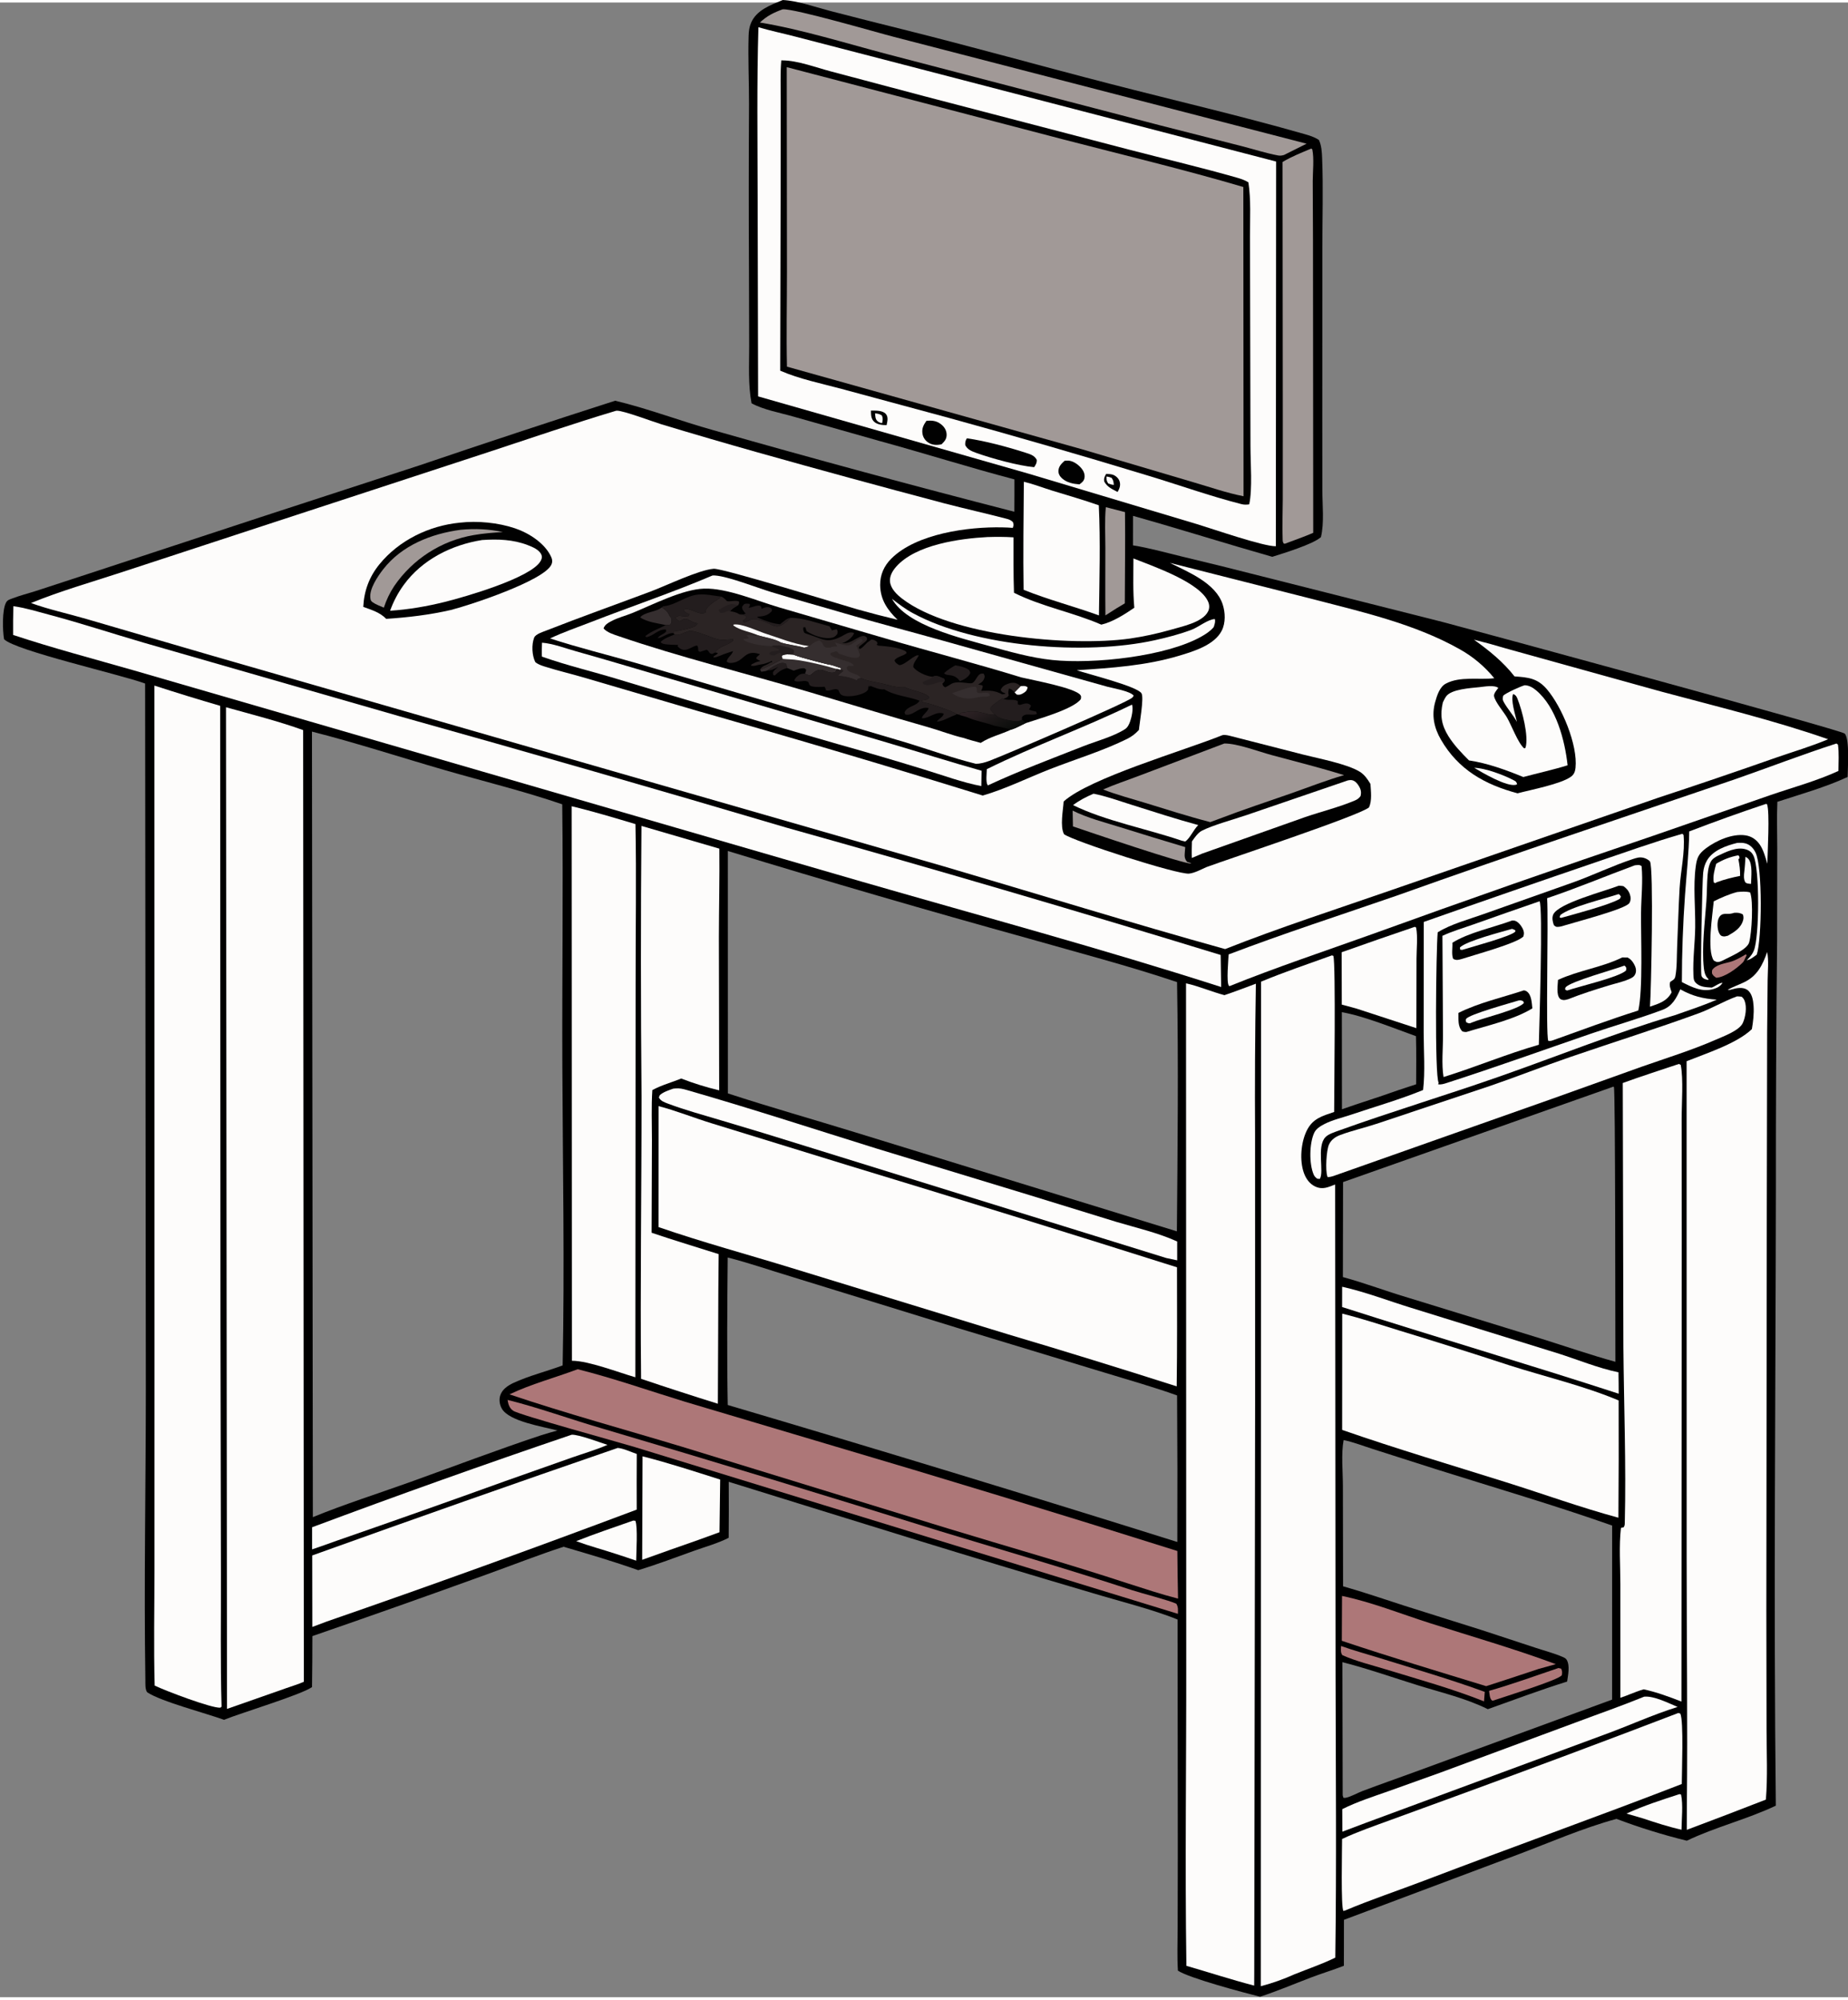
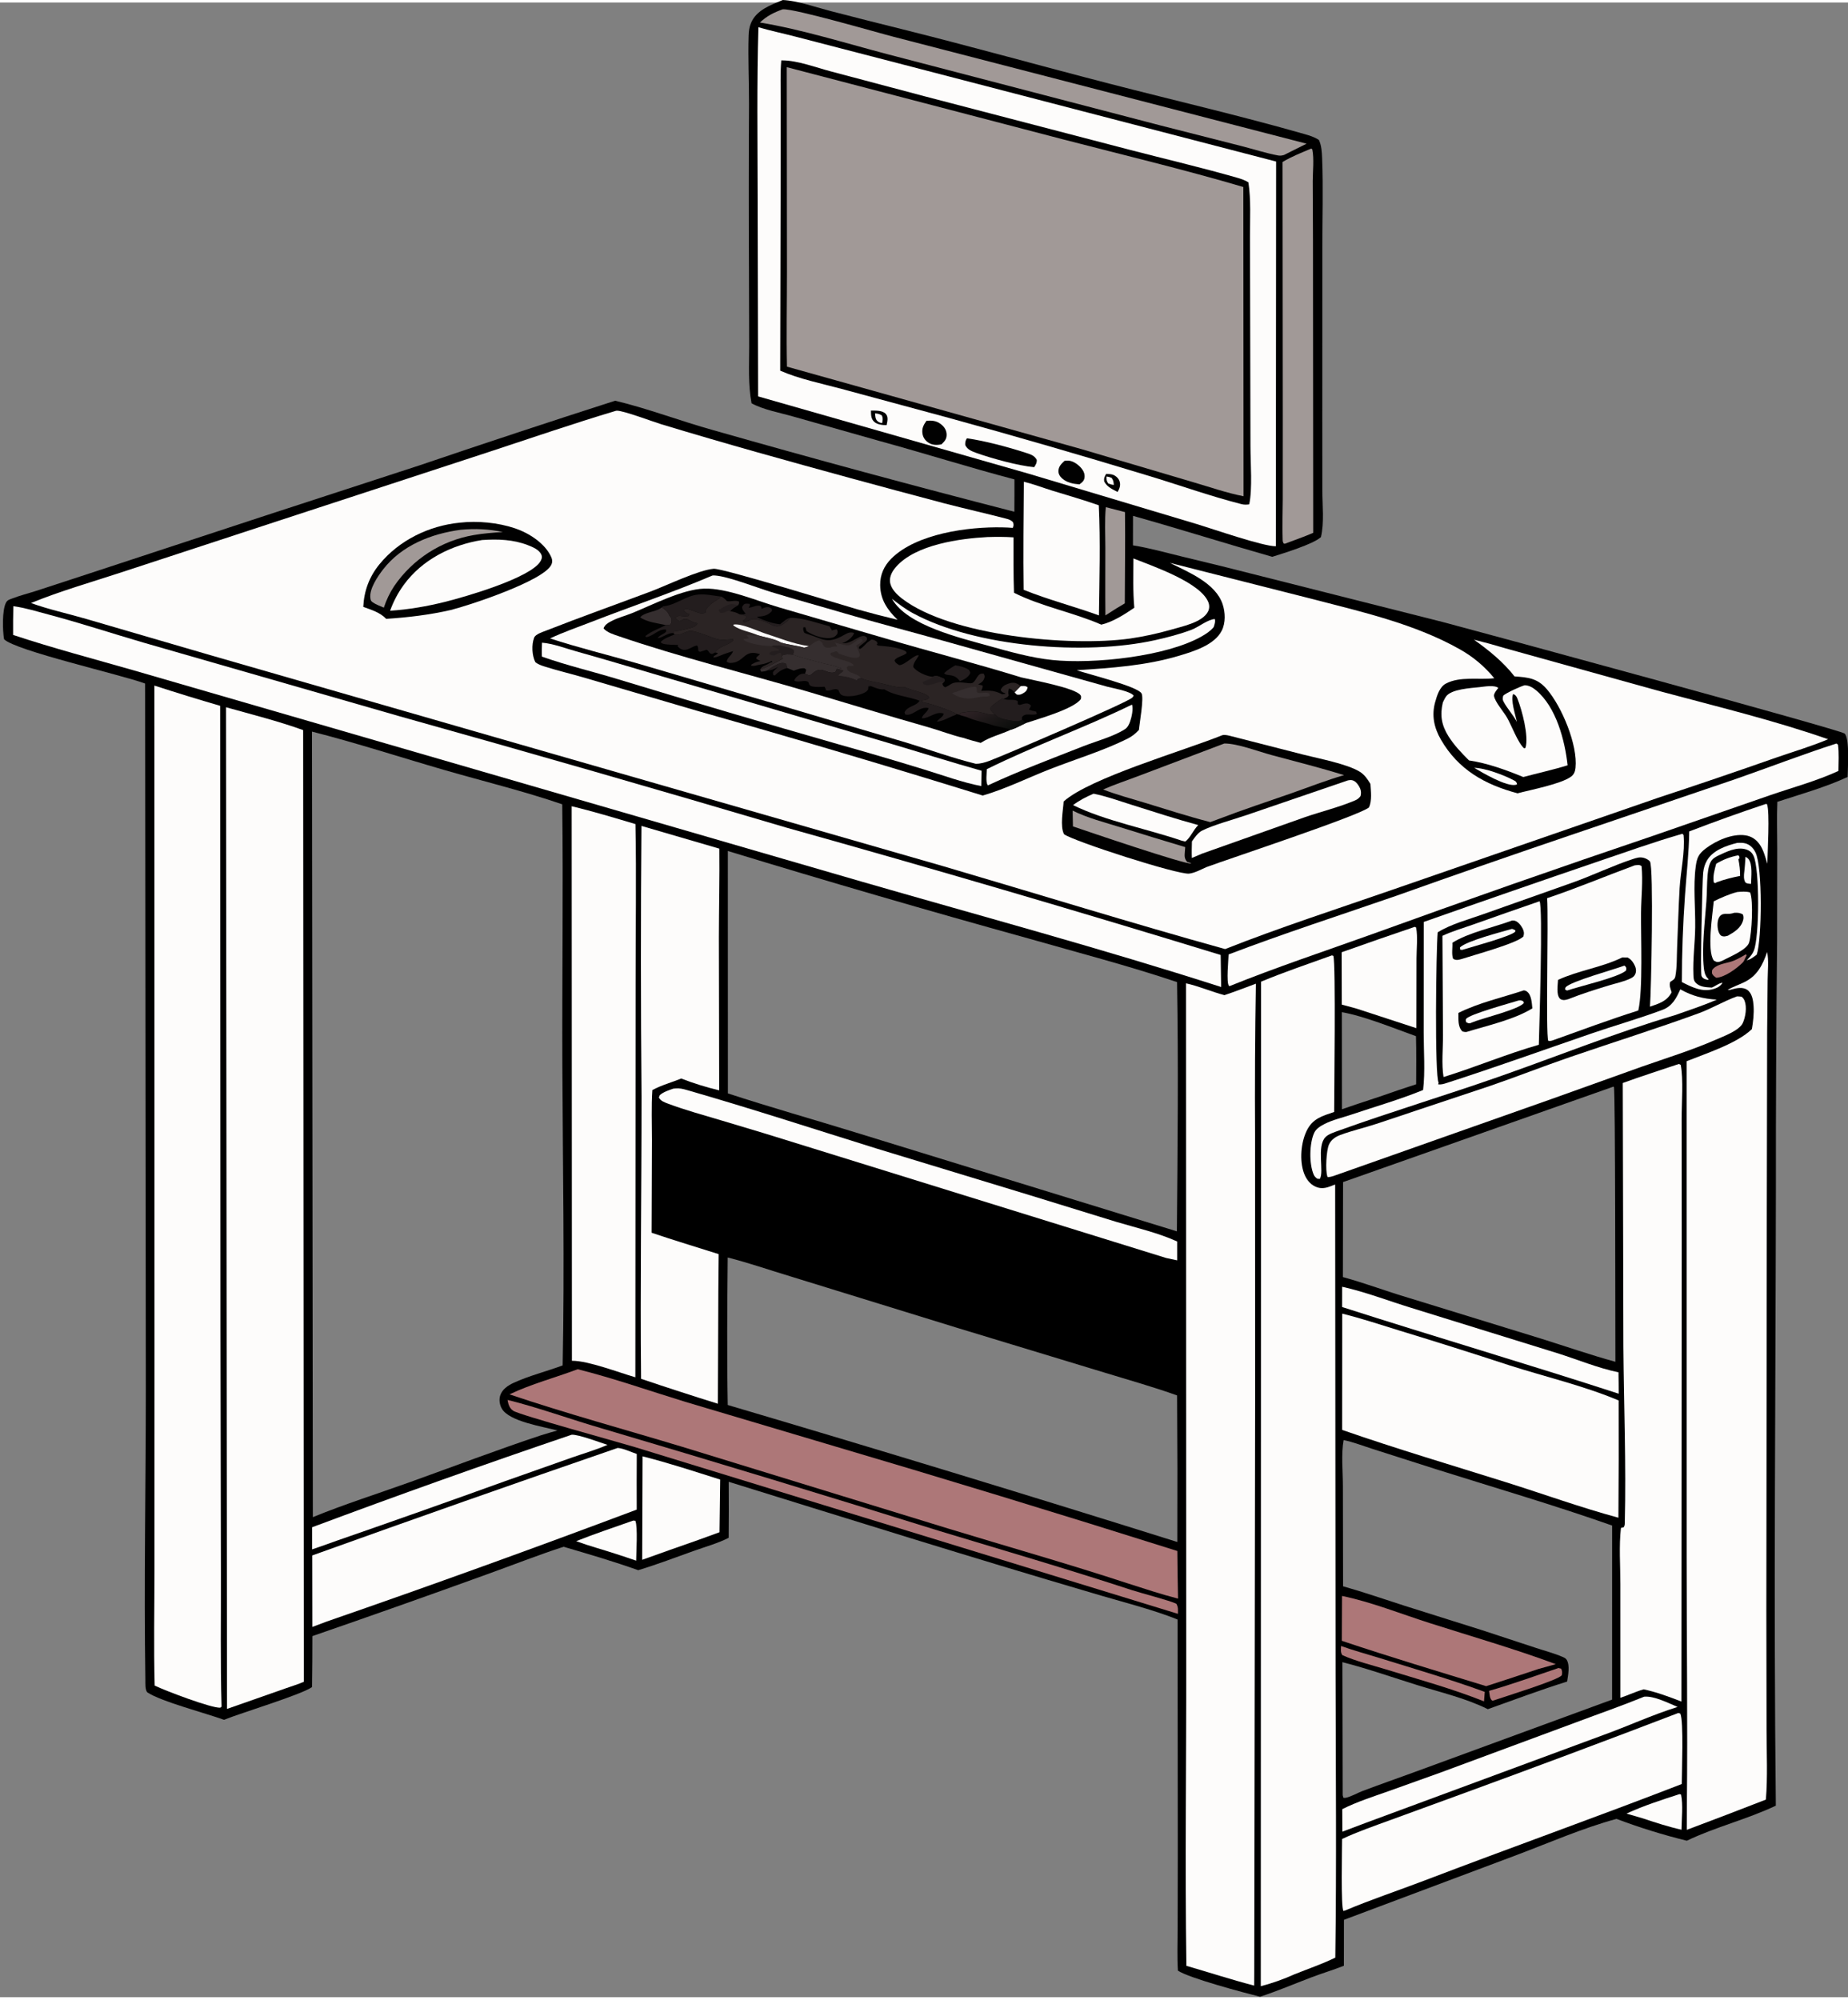
<svg xmlns="http://www.w3.org/2000/svg" xmlns:ns1="http://sodipodi.sourceforge.net/DTD/sodipodi-0.dtd" xmlns:ns2="http://www.inkscape.org/namespaces/inkscape" version="1.1" ns1:docname="svg.svg" ns2:version="1.4 (e7c3feb100, 2024-10-09)" viewBox="0 0 139 150" width="138.651" height="150" id="svg1">
  <rect x="0" y="0" width="139" height="150" fill="#808080" stroke="none" />
  <ns1:namedview id="namedview104" pagecolor="#ffffff" bordercolor="#000000" borderopacity="0.25" ns2:showpageshadow="2" ns2:pageopacity="0.0" ns2:pagecheckerboard="0" ns2:deskcolor="#d1d1d1" ns2:zoom="5.3315744" ns2:cx="25.22707" ns2:cy="66.490678" ns2:window-width="3440" ns2:window-height="1363" ns2:window-x="0" ns2:window-y="280" ns2:window-maximized="1" ns2:current-layer="g104" />
  <defs id="defs61">
    <linearGradient id="gradient_0" gradientUnits="userSpaceOnUse" x1="549.768" y1="375.595" x2="541.518" y2="361.026">
      <stop offset="0" stop-color="#0C0E0C" id="stop60" />
      <stop offset="1" stop-color="#2C2124" id="stop61" />
    </linearGradient>
  </defs>
  <g id="g104" transform="translate(-303.692,-17.977)">
    <g id="g105" transform="matrix(0.154,0,0,0.154,294.44,15.021)">
      <path id="path2" d="m 442.394,17.977 c -5.916,2.457 -12.9,4.878 -15.551,11.305 -0.818,1.982 -1.06,3.976 -1.125,6.105 -0.339,11.075 0.213,22.344 0.193,33.439 -0.16,27.19 -0.167,54.378 -0.021,81.568 l 0.1,36.646 c 0.011,9.227 -0.566,18.745 1.158,27.848 5.882,3.229 13.955,4.625 20.469,6.506 l 42.217,11.959 c 21.958,6.015 43.707,12.903 65.715,18.709 -0.013,5.264 0.026,10.535 -0.041,15.799 -49.212,-12.645 -98.252,-25.93 -147.119,-39.852 -15.711,-4.352 -32.415,-10.736 -47.863,-14.361 -31.979,10.261 -63.869,20.794 -95.67,31.598 l -77.018,25.104 -83.699,27.516 -26.408,8.639 c -3.853,1.242 -7.857,2.229 -11.631,3.686 -1.283,0.495 -2.33,0.704 -3.039,1.969 -2.019,3.605 -1.725,13.856 -0.99,17.953 5.618,5.617 56.958,17.223 68.881,21.625 l 0.352,344.455 c 0,47.269 -0.963,94.614 -0.227,141.875 0.027,1.733 -0.193,4.857 0.885,6.236 6.572,4.477 28.904,10.292 37.52,13.453 8.888,-3.572 37.469,-12.142 42.988,-15.963 0.119,-8.302 0.176,-16.604 0.172,-24.906 28.36,-9.791 56.644,-19.797 84.852,-30.018 12.61,-4.513 25.117,-9.483 37.855,-13.611 12.147,3.567 24.523,7.184 36.443,11.438 9.271,-2.809 18.367,-6.284 27.49,-9.539 5.526,-1.971 11.471,-3.605 16.695,-6.273 0.084,-9.115 0.093,-18.23 0.029,-27.346 59.026,18.299 118.101,36.834 177.393,54.244 12.767,3.885 29.819,8.079 41.83,13.018 l 0.1,114.342 -0.072,36.494 c -0.017,6.83 -0.293,13.781 0.129,20.598 5.574,3.713 32.226,10.746 40.129,12.746 8.417,-2.745 16.661,-6.261 24.941,-9.408 5.29,-2.011 10.74,-3.658 16,-5.707 l 0.029,-22.439 84.531,-31.711 c 15.971,-6.02 32.14,-13.105 48.594,-17.582 11.231,4.245 22.675,7.8 34.334,10.664 14.051,-6.728 29.494,-10.454 43.482,-17.115 -1.113,-100.298 -0.112,-200.696 0.029,-301.002 -0.038,-40.407 0.16,-80.815 0.594,-121.223 l 0.066,-45.061 c 0.007,-7.603 -0.268,-15.314 0.055,-22.9 11.473,-3.74 23.352,-7.065 34.32,-12.127 0.046,-3.905 1.093,-18.513 -1.426,-21.186 -1.621,-1.72 -177.877,-49.632 -196.291,-54.471 l -87.861,-22.195 c -13.189,-3.384 -26.405,-6.657 -39.65,-9.816 -7.875,-1.913 -15.821,-4.155 -23.826,-5.428 l 0.023,-14.414 c 22.767,6.4 45.289,13.532 68.021,20 5.342,-1.687 20.012,-6.159 23.766,-9.625 1.67,-6.977 0.694,-15.735 0.682,-22.916 l -0.019,-35.709 0.023,-82.67 c 0,-14.517 0.47,-29.214 -0.104,-43.713 -0.117,-2.953 -0.292,-6.192 -1.561,-8.895 -2.205,-1.496 -4.696,-2.218 -7.234,-2.943 -31.243,-8.927 -63.052,-16.301 -94.525,-24.42 -33.83,-8.727 -67.465,-18.156 -101.369,-26.629 -11.882,-2.94 -23.746,-5.947 -35.594,-9.025 -6.941,-1.807 -16.05,-5.028 -23.15,-5.336 z M 212.443,375.208 c 21.716,5.52 43.249,12.56 64.789,18.789 19.133,5.532 38.609,10.254 57.451,16.715 0.536,42.528 -0.12,85.079 0.057,127.609 0.202,48.75 1.14,97.648 0.148,146.383 -7.892,2.956 -16.545,5.063 -24.129,8.596 -2.688,1.253 -5.458,3.163 -6.379,6.135 -0.635,2.049 -0.281,4.434 0.752,6.297 3.545,6.395 20.197,8.846 27.205,10.758 -2.672,0.686 -5.312,1.535 -7.957,2.32 -21.525,7.145 -42.797,15.257 -64.148,22.916 -15.741,5.646 -31.89,10.744 -47.357,17.08 z m 203.123,58.303 c 48.705,14.865 97.595,29.09 146.672,42.674 23.9,6.834 49.331,13.448 72.729,21.348 0.704,40.51 0.275,81.191 -0.082,121.707 L 478.125,570.997 c -20.824,-6.42 -41.821,-12.345 -62.533,-19.113 z m 299.893,78.711 c 10.844,1.872 25.539,7.904 36.211,11.717 0.232,7.82 0.095,15.667 0.08,23.49 l -9.199,3.037 c -8.947,3.22 -18.069,6.005 -27.045,9.164 z m 132.68,36.346 c 0.063,0.061 0.139,0.113 0.189,0.186 0.772,1.12 0.655,120.858 0.74,134.182 -12.154,-3.332 -24.16,-7.499 -36.188,-11.27 l -64.76,-19.939 c -10.78,-3.176 -21.318,-7.208 -32.154,-10.156 l 0.088,-46.385 z M 415.502,632.019 c 10.386,2.615 20.665,6.22 30.934,9.297 l 81.002,25.002 72.26,21.941 c 11.761,3.614 23.707,6.936 35.283,11.104 0.175,23.854 0.216,47.709 0.119,71.562 -73.005,-22.911 -146.197,-45.207 -219.576,-66.887 -0.45,-23.975 -0.242,-48.04 -0.021,-72.02 z m 300.82,89.137 c 4.822,1.002 9.682,2.918 14.387,4.406 l 31.043,9.918 c 28.582,9.024 57.465,17.449 85.725,27.422 l -0.023,85.002 -96.455,35.363 c -8.506,3.118 -17.079,6.092 -25.549,9.305 -2.411,0.914 -5.682,2.82 -8.139,3.275 -0.497,0.092 -0.671,0.029 -1.113,-0.053 l -0.33,-1.168 -0.139,-65.018 c 12.34,3.172 24.582,7.468 36.756,11.262 11.238,3.501 23.766,6.429 34.27,11.703 12.858,-4.58 25.703,-9.427 38.734,-13.482 0.459,-3.073 1.444,-7.769 -0.168,-10.549 -0.471,-0.811 -1.244,-1.153 -2.076,-1.51 -4.211,-1.812 -8.96,-3.042 -13.324,-4.49 l -25.826,-8.494 -38.277,-12.062 c -9.901,-3.167 -19.751,-6.603 -29.758,-9.42 l -0.088,-48.967 c -0.006,-7.089 -0.908,-15.541 0.352,-22.443 z" />
      <path fill="#fdfcfb" d="m 912.601,436.356 c 0.479,0.283 0.94,0.517 1.334,0.933 2.29,2.413 1.442,9.145 1.375,12.309 -0.815,-0.114 -2.365,-0.127 -2.818,-0.869 -0.838,-1.373 -0.678,-3.458 -0.485,-4.996 0.308,-2.452 0.439,-4.912 0.594,-7.377 z" id="path3" />
      <path fill="#fdfcfb" d="m 780.109,392.896 c 5.336,0.08 14.534,3.545 19.232,6.047 1.236,0.658 1.352,0.724 1.709,2.004 -0.195,0.08 -0.38,0.188 -0.585,0.238 -4.483,1.114 -16.514,-5.991 -20.356,-8.289 z" id="path4" />
      <path fill="#ad7778" d="m 912.745,483.992 0.447,0.401 c -0.259,0.523 -0.525,1.042 -0.773,1.569 -0.347,0.735 -0.592,1.438 -1.178,2.028 -2.923,2.938 -8.754,7.206 -12.926,7.424 -0.375,-0.266 -1.017,-0.7 -1.319,-1.021 -0.95,-1.011 -0.805,-1.457 -0.674,-2.721 1.671,-2.569 5.735,-3.171 8.546,-3.933 2.917,-0.79 5.283,-2.236 7.877,-3.747 z" id="path5" />
      <path fill="#fdfcfb" d="m 909.057,435.622 c 0.666,0.48 0.507,0.628 0.642,1.402 l -0.553,0.525 c 0.541,2.786 0.884,5.272 0.835,8.126 -3.902,0.792 -7.63,1.698 -11.368,3.081 l -0.863,0.485 -0.651,-0.424 c -0.514,-2.971 0.417,-6.226 1.214,-9.087 3.504,-2.075 6.746,-3.328 10.744,-4.108 z" id="path6" />
      <path fill="#ad7778" d="m 821.258,832.473 1.345,0.325 c 0.499,1.301 0.569,1.862 0.262,3.224 -1.741,2.391 -28.156,10.509 -33.638,12.401 l -0.397,-0.056 c -1.219,-0.99 -1.199,-3.174 -1.465,-4.735 11.407,-3.267 22.657,-7.348 33.893,-11.159 z" id="path7" />
      <path fill="#fdfcfb" d="m 908.545,429.56 c 1.405,-0.07 2.795,-0.123 4.162,0.274 2.214,0.643 3.801,2.382 4.797,4.402 3.487,7.08 3.142,42.251 0.609,49.885 -1.458,1.076 -3.063,2.413 -4.864,2.771 0.121,-0.128 0.245,-0.254 0.364,-0.384 l 0.566,-0.627 c 1.092,-1.198 1.957,-2.297 2.551,-3.829 2.692,-6.941 2.815,-39.393 -0.122,-46.006 -0.762,-1.716 -1.847,-2.677 -3.627,-3.268 -4.679,-1.555 -10.026,1.289 -14.179,3.227 -0.683,0.391 -1.399,0.793 -2,1.305 -1.93,1.644 -2.46,5.329 -2.674,7.683 -0.394,4.337 -0.295,8.732 -0.611,13.082 -0.722,9.944 -2.36,22.823 -1.234,32.67 0.196,1.718 0.579,3.495 1.758,4.82 0.187,0.21 0.387,0.41 0.58,0.614 l -0.279,0.293 c -0.47,-0.109 -1.328,-0.285 -1.746,-0.485 -0.612,-0.292 -1.256,-0.84 -1.489,-1.491 -0.619,-1.726 0.381,-46.565 0.836,-50.483 0.241,-2.07 0.798,-4.104 1.869,-5.907 2.98,-5.019 9.37,-7.193 14.733,-8.546 z" id="path8" />
      <path fill="#fdfcfb" d="m 880.38,894.048 0.76,0.208 c 1.056,5.067 0.268,11.934 0.221,17.18 -6.378,-1.417 -12.63,-3.466 -18.823,-5.528 l -8.048,-2.353 c 8.301,-3.835 17.198,-6.704 25.89,-9.507 z" id="path9" />
      <path fill="#fdfcfb" d="m 369.332,760.483 1.072,0.091 c 1.243,2.966 0.414,15.564 0.392,19.478 q -9.729,-3.366 -19.592,-6.317 -4.902,-1.458 -9.709,-3.206 c 9.149,-3.65 18.551,-6.759 27.837,-10.046 z" id="path10" />
      <path fill="#ad7778" d="m 715.08,821.715 c 6.02,2.189 12.348,3.861 18.471,5.769 17.259,5.376 34.732,10.446 51.714,16.64 l -0.365,4.631 c -15.604,-6.228 -31.898,-10.706 -47.953,-15.626 -6.996,-2.144 -14.578,-3.961 -21.242,-6.945 -0.965,-1.315 -0.669,-2.918 -0.625,-4.469 z" id="path11" />
      <path fill="#a19997" d="m 600.183,265.621 9.362,2.411 c 0.169,14.841 -0.052,29.708 -0.09,44.551 l -4.085,2.452 -5.387,3.436 c -0.127,-10.987 -0.018,-21.989 -0.027,-32.977 -0.006,-6.565 -0.388,-13.347 0.227,-19.873 z" id="path12" />
      <path fill="#fdfcfb" d="m 908.526,453.55 c 2.093,-0.181 4.301,-0.385 6.337,0.188 1.697,4.247 0.822,19.872 -0.469,24.437 -1.012,3.575 -9.738,7.115 -12.952,8.829 -0.408,0.181 -1.047,0.481 -1.464,0.586 -1.359,0.339 -1.722,0.032 -2.874,-0.607 -3.41,-4.906 -0.582,-22.422 0,-28.904 3.725,-1.82 7.409,-3.458 11.422,-4.529 z" id="path13" />
      <path fill="#010101" d="m 906.829,463.776 c 0.128,-0.029 0.254,-0.079 0.386,-0.086 1.574,-0.084 2.83,0.011 4.135,0.849 0.305,0.912 0.37,1.767 0.115,2.71 -1.052,3.886 -4.245,5.799 -7.461,7.643 -0.993,0.253 -1.634,0.493 -2.659,0.248 -0.809,-0.193 -1.162,-0.731 -1.555,-1.45 -1.021,-1.872 -1.182,-5.715 -0.139,-7.617 1.553,-2.828 3.895,-1.414 6.38,-2.072 0.267,-0.071 0.532,-0.15 0.798,-0.225 z" id="path14" />
      <path fill="#fdfcfb" d="m 612.972,362.025 c 0.721,2.103 -0.18,6.186 -0.936,8.277 -0.524,1.449 -1.198,2.892 -2.524,3.741 -5.654,3.62 -13.811,5.755 -20.112,8.231 -15.682,6.164 -31.511,12.077 -46.791,19.192 -0.067,-0.068 -0.151,-0.124 -0.201,-0.206 -0.952,-1.581 -0.379,-5.811 -0.349,-7.705 23.221,-11.495 47.66,-20.195 70.913,-31.53 z" id="path15" />
      <path fill="#fdfcfb" d="m 495.744,310.395 c 3.389,2.581 6.404,4.929 10.18,6.973 30.809,16.684 84.195,20.744 118.193,13.223 5.955,-1.317 12.374,-2.969 18.067,-5.162 3.332,-1.283 7.93,-5.069 11.249,-5.168 0.358,1.477 -0.128,2.435 -0.531,3.883 -1.62,1.97 -3.748,3.358 -5.943,4.607 -17.281,9.833 -52.928,13.593 -72.932,11.503 -10.453,-1.093 -21.107,-4.119 -31.205,-6.953 -13.514,-3.793 -39.762,-9.88 -47.078,-22.906 z" id="path16" />
      <path fill="#fdfcfb" d="m 922.615,410.516 0.534,0.178 c 1.369,3.938 0.239,23.4 0.125,29.044 -0.918,-3.041 -1.839,-6.621 -3.638,-9.277 -1.707,-2.519 -4.053,-4.145 -7.087,-4.593 -6.359,-0.94 -14.264,2.56 -19.286,6.357 -3.6,2.721 -4.387,4.627 -4.965,8.939 -1.287,9.605 -0.125,19.933 -0.252,29.646 -0.1,7.671 -1.199,15.448 -0.877,23.099 0.057,1.349 0.044,2.751 0.997,3.81 2.037,2.264 5.153,2.31 7.97,2.491 1.504,-0.541 3.935,-2.447 5.271,-2.31 -1.141,1.694 -2.426,2.392 -4.325,2.982 -5.569,1.729 -10.688,-0.88 -15.552,-3.365 0.003,-14.108 0.543,-28.435 1.541,-42.509 0.741,-10.45 1.919,-20.518 2.053,-31.043 q 18.594,-7.146 37.491,-13.449 z" id="path17" />
      <path fill="#fdfcfb" d="m 715.605,646.293 c 11.262,2.508 22.504,6.851 33.55,10.25 l 71.383,22.138 c 9.851,3.076 19.951,7.332 30.038,9.385 0.092,3.481 0.071,6.974 0.104,10.457 -44.871,-14.608 -90.165,-27.906 -135.091,-42.327 z" id="path19" />
      <path fill="#fdfcfb" d="m 751.125,470.534 0.619,0.372 c 0.872,4.57 0.19,10.42 0.183,15.111 l -0.067,34.012 -26.736,-8.744 c -3.13,-1.109 -6.494,-1.861 -9.698,-2.761 l -0.053,-25.567 q 17.829,-6.347 35.752,-12.423 z" id="path20" />
      <path fill="#fdfcfb" d="m 373.911,729.103 c 12.759,3.22 25.374,7.38 37.917,11.349 l -0.331,25.715 -10.489,3.812 q -13.664,4.758 -27.277,9.658 z" id="path21" />
      <path fill="#ad7778" d="m 307.982,701.56 c 14.868,3.647 30.81,9.495 45.77,13.819 q 82.796,24.477 165.215,50.193 c 31.336,9.477 62.871,18.675 93.977,28.872 4.503,1.477 18.579,5.09 21.677,6.653 1.021,1.731 0.765,2.933 0.775,4.919 L 370.157,724.591 c -7.164,-2.19 -56.497,-15.71 -59.426,-17.745 -1.877,-1.305 -2.401,-3.142 -2.749,-5.286 z" id="path22" />
      <path fill="#fdfcfb" d="m 339.292,718.554 c 3.417,-0.184 13.699,3.764 17.489,4.955 -5.689,2.46 -11.716,4.204 -17.562,6.259 l -32.675,11.537 q -40.864,14.75 -81.913,28.974 -6.038,2.192 -12.117,4.265 l -0.003,-10.804 q 63.045,-23.562 126.781,-45.186 z" id="path23" />
      <path fill="#fdfcfb" d="m 324.806,331.799 c 5.294,0.391 11.523,2.776 16.676,4.216 13.82,3.863 27.537,7.999 41.303,12.037 l 111.009,32.654 c 15.253,4.511 30.376,9.318 45.699,13.617 q -0.025,3.751 -0.125,7.5 c -9.251,-1.766 -18.8,-5.306 -27.837,-8.073 q -20.894,-6.424 -41.937,-12.339 -53.802,-15.385 -107.339,-31.668 c -12.425,-3.806 -25.281,-6.811 -37.507,-11.151 -0.12,-2.267 -0.014,-4.526 0.058,-6.793 z" id="path24" />
      <path fill="#fdfcfb" d="m 863.106,846.466 c 4.802,-0.492 12.048,3.219 16.346,5.007 -12.207,3.806 -24.256,9.365 -36.33,13.735 L 727.35,908 l -11.639,4.39 -0.048,-10.998 c 7.192,-3.618 15.058,-6.124 22.636,-8.798 l 25.145,-9.004 66.596,-24.665 c 11.028,-4.148 22.159,-7.992 33.066,-12.459 z" id="path25" />
      <path fill="#fdfcfb" d="m 804.802,352.573 c 2.16,0.091 3.926,1.133 5.546,2.482 9.808,8.172 14.059,24.469 15.372,36.615 -7.074,2.198 -14.467,3.799 -21.632,5.727 -8.431,-3.446 -17.509,-6.772 -26.53,-8.108 -3.619,-3.611 -7.331,-7.484 -10.048,-11.838 -3.399,-5.446 -4.176,-10.294 -2.724,-16.469 0.466,-0.964 0.931,-1.978 1.534,-2.864 2.513,-3.686 12.169,-4.146 16.43,-4.618 2.343,-0.259 7.219,-1.144 9.129,0.385 -0.682,0.885 -2.287,2.752 -2.095,3.948 0.462,2.87 4.676,7.68 6.278,10.409 2.231,3.802 5.506,12.787 8.481,15.177 l 0.62,-0.308 c 1.678,-5.701 -1.717,-18.363 -3.902,-23.859 -0.522,-1.313 -0.845,-1.834 -2.125,-2.407 -1.364,2.868 1.126,10.374 1.823,13.612 -1.897,-3.445 -4.595,-6.361 -6.446,-9.72 -0.656,-1.191 -0.555,-1.819 -0.225,-3.082 1.302,-1.271 8.51,-4.579 10.514,-5.082 z" id="path26" />
      <path fill="#ad7778" d="m 715.547,797.269 c 14.303,2.966 28.726,8.745 42.689,13.21 20.542,6.568 41.53,12.585 61.739,20.101 l -8.463,2.354 q -12.757,4.269 -25.561,8.396 c -23.499,-7.213 -47.215,-14.314 -70.509,-22.153 z" id="path27" />
      <path fill="#fdfcfb" d="m 560.14,253.203 c 4.661,1.122 9.273,2.915 13.859,4.341 7.595,2.361 15.265,4.504 22.76,7.171 0.83,17.762 0.289,35.975 0.068,53.762 -12.178,-4.408 -24.787,-7.665 -36.805,-12.506 -0.267,-17.577 -0.015,-35.189 0.118,-52.768 z" id="path28" />
      <path fill="#a19997" d="m 442.361,22.512 c 5.78,-0.428 45.758,11.264 54.471,13.497 l 201.409,52.126 -11.057,5.526 c -1.027,0.282 -1.859,0.41 -2.911,0.214 -6.004,-1.122 -12.088,-3.115 -18.024,-4.624 L 626.077,79.02 493.976,44.552 C 473.772,39.268 451.598,32.292 431.22,28.965 c 3.51,-3.261 6.71,-4.847 11.141,-6.454 z" id="path29" />
      <path fill="#fdfcfb" d="m 388.792,549.594 c 0.152,-0.022 0.303,-0.05 0.456,-0.067 0.254,-0.028 0.508,-0.043 0.762,-0.067 1.946,-0.182 3.571,0.206 5.421,0.737 31.002,8.899 61.793,18.953 92.591,28.552 l 74.751,22.752 42.303,13.04 c 9.927,2.965 20.51,5.357 29.962,9.654 l -10e-4,9.209 -5.355,-1.143 -175.428,-54.427 q -20.85,-6.548 -41.809,-12.738 c -8.677,-2.607 -17.67,-5.033 -26.147,-8.224 -1.67,-0.629 -3.641,-1.315 -4.428,-3.037 l 0.513,-1.159 c 1.879,-1.586 4.134,-2.242 6.409,-3.082 z" id="path30" />
      <path fill="#a19997" d="m 700.554,90.497 0.475,0.442 c 0.94,4.605 0.224,10.719 0.215,15.478 l 0.116,28.603 0.121,143.137 c -4.494,1.952 -9.213,3.555 -13.795,5.305 l -0.569,-0.034 c -0.588,-0.894 -0.531,-1.214 -0.571,-2.249 -0.251,-6.418 0.042,-12.954 0.06,-19.385 l 0.014,-39.482 -0.118,-125.238 c 4.431,-2.679 9.296,-4.562 14.052,-6.577 z" id="path31" />
      <path fill="#fdfcfb" d="m 858.503,440.518 c 1.422,-0.115 2.119,-0.457 3.349,0.366 0.737,7.369 -0.182,15.317 -0.259,22.766 -0.12,11.623 1,37.543 -1.341,47.753 -14.05,4.441 -27.938,9.607 -41.808,14.585 -0.828,0.287 -1.299,0.338 -2.168,0.229 -1.327,-3.278 0.178,-58.697 -0.56,-69.654 14.458,-4.86 28.492,-10.762 42.787,-16.045 z" id="path32" />
-       <path fill="#010101" d="m 850.668,450.48 c 0.8,-0.032 1.525,0.091 2.315,0.201 1.492,1.061 2.503,2.167 3.133,3.925 0.499,1.393 0.591,3.087 -0.259,4.374 -1.915,2.899 -25.946,9.122 -31.319,10.792 -1.028,0.314 -2.08,0.679 -3.157,0.762 -1.344,0.105 -1.389,0.011 -2.367,-0.82 -0.573,-1.604 -1.035,-3.561 -0.295,-5.2 2.498,-5.525 25.489,-11.467 31.949,-14.034 z" id="path33" />
      <path fill="#fdfcfb" d="m 850.627,454.563 c 0.714,0.352 0.734,0.599 1.139,1.258 l -0.539,1.044 c -4.963,2.978 -22.034,7.436 -28.489,9.269 -0.419,0.109 -0.099,0.055 -0.945,-0.237 l 0.419,-1.134 c 5.037,-3.998 21.484,-7.915 28.415,-10.2 z" id="path34" />
      <path fill="#010101" d="m 852.442,485.492 2.564,0.027 c 1.445,0.715 2.259,1.681 3.065,3.05 0.865,1.471 1.429,3.222 0.77,4.89 -0.427,1.08 -1.089,1.637 -2.101,2.151 -3.276,1.664 -7.373,2.484 -10.894,3.558 -6.613,2.019 -13.286,4.104 -19.707,6.677 -0.656,0.196 -1.702,0.497 -2.374,0.442 -0.714,-0.059 -1.45,-0.244 -1.923,-0.808 -1.68,-2.005 -0.913,-6.539 -0.8,-9.017 10.04,-4.65 21.326,-6.045 31.4,-10.97 z" id="path35" />
      <path fill="#fdfcfb" d="m 853.419,489.497 c 0.135,0.082 0.295,0.133 0.404,0.246 0.755,0.781 0.6,1.207 0.423,2.156 -3.514,3.279 -22.804,7.72 -28.638,9.719 -0.726,-0.091 -0.315,0.03 -1.154,-0.567 l 0.273,-0.975 c 2.668,-2.951 23.325,-8.553 28.692,-10.579 z" id="path36" />
      <path fill="#fdfcfb" d="m 812.018,458.063 c 1.743,2.368 -0.128,61.74 -0.35,70.074 -15.733,4.498 -30.907,10.914 -46.539,15.755 -1.051,-6.257 -0.234,-14.101 -0.274,-20.537 l -0.269,-48.416 c 4.836,-2.274 10.291,-3.837 15.349,-5.639 q 16.012,-5.703 32.083,-11.237 z" id="path37" />
      <path fill="#010101" d="m 798.617,467.469 c 0.306,0.005 0.616,-0.022 0.92,0.016 1.792,0.226 3.369,2.267 4.162,3.751 0.726,1.359 0.876,2.506 0.446,4.004 -3.151,3.373 -24.168,9.041 -30.021,10.978 -1.698,0.473 -2.72,0.818 -4.289,-0.043 -0.903,-2.077 -0.231,-5.505 -0.385,-7.853 7.85,-4.967 20.19,-7.53 29.167,-10.853 z" id="path38" />
      <path fill="#fdfcfb" d="m 798.501,471.565 c 0.642,0.07 1.152,0.415 1.723,0.702 l -0.04,0.609 c -1.969,2.304 -21.784,7.627 -26.011,8.941 l -0.947,-0.159 -0.087,-1.054 c 3.284,-3.218 20.418,-7.595 25.362,-9.039 z" id="path39" />
      <path fill="#010101" d="m 804.4,501.558 c 0.474,0.124 0.88,0.197 1.308,0.48 2.45,1.624 2.496,5.714 2.802,8.326 -8.914,5.487 -22.149,8.455 -32.187,11.519 -0.782,0.049 -1.224,-0.06 -1.971,-0.253 -2.351,-2.31 -1.888,-5.979 -1.953,-9.041 9.769,-4.93 21.581,-7.571 32.001,-11.031 z" id="path40" />
      <path fill="#fdfcfb" d="m 801.79,506.516 c 1.065,-0.087 0.745,-0.174 1.621,0.105 0.806,0.256 0.483,0.103 0.985,1.031 -2.125,3.202 -20.772,7.622 -25.443,9.619 l -0.818,0.355 c -0.81,0.15 -1.145,-0.144 -1.892,-0.447 -0.149,-0.647 -0.435,-1.059 -0.063,-1.672 1.338,-2.203 21.749,-7.78 25.61,-8.991 z" id="path41" />
      <path fill="#fdfcfb" d="m 881.805,425.102 0.557,0.614 c 0.789,8.534 -1.444,17.514 -1.934,26.053 -0.549,9.584 -0.8,19.204 -1.215,28.795 -0.197,4.541 -0.008,9.677 -0.861,14.138 -0.305,1.598 -1.231,1.846 -2.483,2.704 -0.676,1.694 0.162,3.398 0.671,5.113 -2.284,4.372 -6.197,5.53 -10.589,7.015 0.595,-7.099 1.883,-68.342 -0.017,-70.908 -0.59,-0.797 -2.078,-1.516 -3.008,-1.761 -1.996,-0.527 -3.533,-0.003 -5.412,0.614 -9.825,3.23 -19.229,7.821 -28.979,11.32 l -43.866,15.526 c -7.234,2.598 -15.851,4.84 -22.392,8.901 -0.779,8.269 -1.566,70.705 0.486,73.467 l 0.037,-0.145 -0.323,0.874 c 1.378,0.301 2.919,-0.22 4.235,-0.643 23.553,-7.577 46.974,-15.999 70.378,-24.053 11.563,-3.979 23.468,-7.342 34.899,-11.612 4.847,-1.811 6.785,-5.62 8.777,-10.046 6.054,3.345 10.987,4.558 17.833,5.033 -6.672,2.905 -13.632,5.186 -20.496,7.596 -28.857,8.54 -56.97,19.877 -85.349,29.835 -26.134,9.17 -52.755,17.135 -78.803,26.516 -1.976,0.711 -5.041,1.67 -6.494,3.183 -4.457,4.635 -0.518,16.961 -2.767,20.414 l -1.262,-0.11 c -0.786,-0.597 -1.337,-1.117 -1.731,-2.026 -2.269,-5.236 -2.14,-15.245 0.291,-20.44 0.923,-1.974 3.175,-3.314 5.042,-4.266 3.967,-2.024 8.709,-3.091 12.931,-4.515 11.411,-3.849 23.488,-7.316 34.602,-11.827 l 0.575,-0.238 c 1.064,-8.991 0.29,-18.937 0.288,-28.026 l 0.048,-54.041 q 42.184,-14.876 84.518,-29.314 c 13.868,-4.696 27.741,-9.695 41.813,-13.74 z" id="path42" />
      <path fill="#fdfcfb" d="m 908.498,504.49 c 0.73,-0.006 1.476,0.102 2.204,0.167 0.753,0.668 1.122,1.096 1.491,2.061 1.172,3.071 0.444,7.861 -0.894,10.778 -1.699,3.703 -9.384,6.5 -13.082,8.121 -11.754,5.156 -24.272,9.01 -36.377,13.262 l -43.672,15.636 -106.954,37.759 c -0.917,0.311 -1.695,0.438 -2.66,0.514 -0.056,-0.119 -0.125,-0.232 -0.168,-0.356 -1.062,-3.032 -0.474,-12.74 0.767,-15.524 1.071,-2.4 3.162,-3.831 5.566,-4.729 5.678,-2.122 11.79,-3.491 17.567,-5.408 l 55.679,-18.58 c 13.116,-4.512 26.026,-9.609 39.145,-14.11 20.797,-7.135 41.859,-13.737 62.511,-21.272 6.465,-2.36 12.388,-5.975 18.877,-8.319 z" id="path43" />
      <path fill="#fdfcfb" d="m 542.42,280.216 c 4.257,-0.129 8.42,-0.145 12.671,0.147 0.015,9.014 -0.082,18.047 0.235,27.057 13.581,6.802 28.757,9.498 42.651,15.569 5.518,-1.263 11.478,-5.065 16.114,-8.255 -0.723,-7.959 -0.441,-16.086 -0.423,-24.075 9.592,3.819 32.914,11.788 36.617,21.452 0.559,1.459 0.536,3.046 -0.175,4.454 -2.753,5.456 -13.02,7.346 -18.457,8.997 q -9.665,2.744 -19.605,4.212 c -29.344,4.104 -87.618,-1.263 -111.322,-19.454 -2.591,-1.989 -5.625,-4.871 -5.955,-8.33 -0.26,-2.714 1.194,-5.208 2.918,-7.185 9.535,-10.939 31.207,-13.866 44.731,-14.589 z" id="path44" />
      <path fill="#fdfcfb" d="m 957.023,381.031 0.747,0.531 c 0.59,4.162 0.247,8.655 0.228,12.863 -10.523,4.866 -22.337,8.054 -33.328,11.833 L 867.745,426 q -68.996,23.327 -137.479,48.122 c -23.269,8.34 -46.792,16.152 -69.712,25.403 -0.091,-0.073 -0.202,-0.127 -0.273,-0.221 -1.309,-1.723 -0.201,-12.496 -0.136,-15.275 27.114,-10.329 54.657,-19.212 82.06,-28.695 q 43.414,-15.471 87.064,-30.265 l 78.759,-26.768 c 16.318,-5.7 32.549,-11.987 48.995,-17.27 z" id="path45" />
      <path fill="#fdfcfb" d="m 361.765,725.005 c 2.718,0.174 6.667,2.05 9.323,2.949 -0.101,9.051 -0.022,18.11 -0.022,27.162 q -75.36,28.325 -151.435,54.666 l -7.008,2.631 -0.054,-34.908 q 74.42,-26.755 149.196,-52.5 z" id="path46" />
      <path fill="#fdfcfb" d="m 879.78,854.437 0.989,0.28 c 1.723,3.548 0.713,28.78 0.719,34.402 -41.738,16.162 -83.91,31.178 -125.733,47.142 -12.839,4.901 -25.976,9.248 -38.63,14.597 l -0.886,0.246 c -1.327,-1.501 -0.664,-30.703 -0.665,-35.149 7.587,-3.572 15.605,-6.31 23.468,-9.199 l 34.098,-12.443 q 53.477,-19.518 106.64,-39.876 z" id="path47" />
      <path fill="#ad7778" d="m 342.241,686.561 c 17.708,4.464 35.065,10.575 52.522,15.919 l 68.467,20.369 q 86.188,25.434 171.886,52.474 0.082,11.631 0.335,23.259 c -8.318,-2.14 -16.475,-4.847 -24.652,-7.468 -28.996,-9.539 -58.429,-17.843 -87.623,-26.752 L 393.45,724.5 c -28.181,-8.512 -56.618,-16.25 -84.527,-25.651 10.499,-5.044 22.383,-8.163 33.318,-12.288 z" id="path48" />
      <path fill="#fdfcfb" d="m 373.379,421.268 38.049,11.099 c 0.16,14.408 -0.208,28.843 -0.23,43.255 l 0.148,74.771 q -9.464,-2.251 -18.534,-5.767 c -4.703,1.906 -9.632,3.202 -14.113,5.632 -0.538,7.996 -0.194,16.188 -0.2,24.205 l -0.161,45.455 c 10.837,3.7 21.838,6.974 32.752,10.444 q -0.211,17.881 -0.23,35.763 l -0.163,37.302 q -18.822,-5.87 -37.504,-12.171 c -0.471,-45.918 0.25,-91.852 0.227,-137.774 q -0.592,-66.108 -0.041,-132.214 z" id="path49" />
      <path fill="#fdfcfb" d="m 715.642,659.423 c 9.398,2.312 18.664,5.416 27.916,8.256 q 27.034,8.235 53.888,17.038 c 17.64,5.629 36.133,9.915 53.202,17.097 q 0.115,28.632 -0.109,57.264 c -18.398,-4.98 -36.541,-11.552 -54.737,-17.275 -26.763,-8.417 -53.698,-16.38 -80.2,-25.604 z" id="path50" />
      <path fill="#fdfcfb" d="m 339.296,411.658 c 10.435,2.492 20.862,5.653 31.148,8.717 0.52,25.905 0.041,51.912 0.078,77.828 l -0.124,192.301 c -8.272,-2.386 -22.94,-8.081 -30.983,-8.069 z" id="path51" />
      <path fill="#fdfcfb" d="m 880.087,537.501 0.893,0.451 c 1.359,6.993 0.434,18.858 0.444,26.264 l 0.043,57.604 -0.146,227.031 c -6.034,-2.345 -12.093,-4.614 -18.437,-5.968 -2.296,0.63 -4.532,1.57 -6.761,2.405 -1.48,0.656 -3.09,1.148 -4.613,1.709 l -0.011,-55.493 c 0,-8.93 -0.736,-18.599 0.279,-27.437 l 1.347,-0.334 c 0.474,-0.805 0.502,-1.186 0.526,-2.138 0.699,-28.714 -0.451,-57.502 -0.678,-86.21 l -0.303,-128.58 c 9.049,-3.303 18.291,-6.214 27.417,-9.304 z" id="path52" />
      <path fill="#fdfcfb" d="m 66.597,313.967 c 5.756,0.795 11.472,2.571 17.091,4.062 15.634,4.147 30.984,9.219 46.512,13.744 l 125.232,36.013 q 94.624,26.457 188.836,54.343 106.387,29.782 212.012,62.164 l 0.228,15.639 C 598.46,481.271 539.727,465.433 481.161,448.54 L 211.113,370.167 125.517,345.348 C 105.812,339.7 85.935,334.463 66.477,328.012 q -0.058,-7.024 0.12,-14.045 z" id="path53" />
      <path fill="#fdfcfb" d="m 408.038,299.001 c 0.674,-0.042 0.645,-0.059 1.445,0.002 6.406,0.489 20.155,5.883 27.197,8.042 11.727,3.596 23.597,6.823 35.368,10.285 16.31,4.796 32.707,9.031 49.063,13.618 l 79.836,22.355 c 2.868,0.775 11.073,2.12 12.847,4.338 -0.273,0.49 -0.258,0.525 -0.717,0.995 -2.333,2.391 -62.719,28.231 -69.718,30.842 -2.137,0.798 -4.447,1.486 -6.739,1.44 -11.438,-2.834 -22.59,-6.883 -33.86,-10.323 l -57.528,-17.001 -74.525,-21.88 c -13.936,-4.01 -28.2,-7.496 -41.964,-11.993 6.312,-3.016 13.148,-5.334 19.669,-7.877 19.813,-7.727 40.073,-14.502 59.626,-22.843 z" id="path54" />
      <path fill="#010101" d="m 530.882,378.352 c -5.918,-1.349 -11.815,-3.695 -17.684,-5.356 -19.466,-5.51 -38.773,-11.46 -58.173,-17.189 -30.846,-9.107 -62.329,-16.759 -92.76,-27.181 -2.452,-0.839 -5.702,-1.795 -7.398,-3.809 0.649,-1.846 2.157,-2.653 3.852,-3.561 3.139,-1.681 6.749,-2.546 10.054,-3.887 9.833,-3.992 24.697,-11.677 35.211,-11.978 11.168,-0.319 25.64,5.938 36.523,9.134 l 51.555,15.056 c 22.195,6.54 44.679,12.351 66.782,19.156 5.352,1.305 26.693,5.151 29.001,8.743 0.423,0.658 0.203,1.135 0.13,1.868 -3.581,4.904 -20.819,9.678 -26.984,11.746 -2.221,1.026 -4.777,2.519 -7.106,3.177 -4.873,2.279 -10.319,3.51 -14.806,6.454 -2.72,-0.766 -5.533,-1.44 -8.197,-2.373 z" id="path55" />
      <path fill="#fdfcfb" d="m 558.601,352.983 c 1.412,0.003 2.265,-0.295 3.399,0.622 -0.305,1.198 -0.54,1.803 -1.613,2.512 -1.324,0.874 -2.13,1.276 -3.666,1.025 -0.356,-0.337 -0.84,-0.712 -1.119,-1.11 0.979,-1.044 1.973,-2.052 2.999,-3.049 z" id="path56" />
      <path fill="#231d1e" d="m 435.075,345.246 c 1.47,-1.257 4.13,-2.834 6.016,-3.371 1.221,-0.347 1.896,-0.248 3.009,0.285 l 0.481,2.032 c -0.145,0.037 -0.291,0.073 -0.436,0.112 -2.358,0.641 -3.922,1.81 -5.649,3.489 l -0.729,-0.176 c -0.087,-0.621 -0.357,-1.159 0.029,-1.696 0.644,-0.895 1.587,-1.6 2.416,-2.319 -1.675,0.844 -3.201,1.858 -5.137,1.644 z" id="path57" />
      <path fill="#231d1e" d="m 526.655,342.857 c 2.179,0.327 4.956,0.96 6.725,2.283 0.317,0.666 0.792,1.082 0.44,1.815 -0.854,1.777 -3.124,3.039 -4.922,3.653 -2.972,-4.219 -6.189,-2.14 -7.702,-3.883 1.586,-1.635 3.528,-2.692 5.459,-3.868 z" id="path58" />
      <path fill="#352e2f" d="m 383.328,314.558 c 1.733,1.191 2.771,1.856 3.622,3.843 0.256,0.599 0.69,0.848 0.951,1.357 0.108,0.21 0.137,0.452 0.205,0.678 -0.019,1.494 0.172,1.614 -0.854,2.662 l -1.916,0.109 c -3.79,-0.832 -9.383,-1.471 -12.586,-3.777 2.093,-2.527 7.161,-2.595 9.871,-4.38 0.24,-0.158 0.471,-0.328 0.707,-0.492 z" id="path59" />
      <path fill="#231d1e" d="m 421.245,317.923 c 0.663,-0.033 1.159,-0.134 1.784,0.121 l 1.23,-0.393 -0.131,-0.52 0.003,0.906 -0.07,-0.667 c -0.906,-1.181 -1.492,-1.574 -1.529,-3.089 0.717,-0.986 0.845,-1.504 2.167,-1.557 0.394,-0.016 1.138,0.102 1.546,0.158 0.247,0.945 -0.064,1.019 -0.534,1.83 2.074,-0.073 3.749,-1.42 5.792,-0.906 0.563,0.954 0.44,0.463 0.459,1.45 0.291,-0.112 0.58,-0.227 0.873,-0.335 1.127,-0.418 2.155,-0.747 3.331,-0.237 0.387,0.168 0.614,0.421 0.905,0.698 0.006,1.129 0.218,0.748 -0.493,1.474 -1.804,1.844 -4.145,2.114 -6.579,2.253 l 0.069,0.369 c 3.372,1.549 7.274,2.989 10.986,3.322 1.665,-1.165 2.999,-2.782 5.002,-3.125 -1.227,1.579 -4.034,3.916 -6.037,4.153 -0.59,0.07 -1.77,-0.07 -2.249,-0.328 -2.741,-1.303 -7.221,-3.604 -10.246,-3.146 -1.344,0.204 -2.484,1.328 -4.068,1.489 l -0.642,-0.667 c 0.852,-0.66 1.468,-0.903 1.877,-1.922 l -0.708,-0.757 c -0.985,-0.106 -1.82,-0.188 -2.738,-0.574 z" id="path60" />
      <path fill="url(#gradient_0)" d="m 528.334,366.907 1.252,-0.911 c 0.776,-0.062 1.519,-0.154 2.281,-0.316 6.536,-1.385 10.724,2.002 14.192,1.148 1.42,2.007 5.632,2.616 7.995,3.018 2.012,0.343 3.349,0.61 5.193,-0.428 0.873,0.572 1.207,0.751 1.744,1.676 -2.221,1.026 -4.777,2.519 -7.106,3.177 -0.495,-0.248 -0.225,-0.142 -0.92,-0.307 -2.311,-0.548 -4.602,-1.116 -6.936,-1.566 -0.111,-0.022 -0.227,-0.027 -0.334,-0.066 -4.097,-1.469 -8.456,-2.162 -12.506,-3.827 -0.76,-0.313 -1.355,-0.561 -2.166,-0.749 -0.953,-0.22 -1.77,-0.509 -2.689,-0.849 z" id="path61" style="fill:url(#gradient_0)" />
      <path fill="#231d1e" d="m 550.131,359.223 c 0.271,0.081 0.541,0.168 0.814,0.243 1.988,0.542 4.538,-0.186 6.214,0.853 l 0.025,1.551 c 0.774,0.278 0.777,0.409 1.604,0.172 1.265,-0.361 2.714,-0.961 3.965,-0.258 0.421,0.237 0.572,0.425 0.892,0.746 -0.301,0.874 -0.474,1.168 -1.026,1.861 1.129,0.608 2.219,0.794 3.461,1.027 l 0.453,1.159 c -2.313,1.082 -5.655,-0.852 -7.307,1.605 l 0.021,1.236 c -1.844,1.038 -3.181,0.771 -5.193,0.428 -2.363,-0.402 -6.575,-1.011 -7.995,-3.018 -1.193,-1.023 -1.778,-1.359 -2.333,-2.856 0.772,-1.78 4.327,-3.728 5.971,-5.035 z" id="path62" />
      <path fill="#352e2f" d="m 441.887,338.234 c 0.047,-0.046 0.085,-0.102 0.139,-0.139 1.312,-0.902 3.872,-0.535 5.453,-0.5 2.942,1.164 6.016,1.928 9.063,2.769 3.276,0.803 6.628,1.849 9.945,2.409 l 4.413,1.468 c -0.147,0.63 0.009,0.356 -0.486,0.81 l -1.561,-0.484 c -0.359,0.709 -0.476,1.575 -1.321,1.762 -4.136,0.914 -6.093,-3.785 -10.861,0.734 -0.444,0.421 -0.788,0.563 -1.378,0.696 -0.7,-0.257 -1.387,-0.476 -2.04,-0.841 0.318,-0.641 0.426,-1.218 0.579,-1.914 l -0.765,-0.681 c -1.842,-0.227 -3.599,0.551 -5.325,1.126 -0.818,-0.355 -1.63,-0.697 -2.467,-1.006 l -0.694,-0.251 -0.481,-2.032 c -1.113,-0.533 -1.788,-0.632 -3.009,-0.285 -1.886,0.537 -4.546,2.114 -6.016,3.371 -1.127,0.559 -1.97,0.604 -3.195,0.736 l -0.588,-1.061 c 3.842,-1.304 7.444,-3.25 10.969,-5.231 z" id="path63" />
-       <path fill="#fdfcfb" d="m 441.887,338.234 c 0.047,-0.046 0.085,-0.102 0.139,-0.139 1.312,-0.902 3.872,-0.535 5.453,-0.5 2.942,1.164 6.016,1.928 9.063,2.769 3.276,0.803 6.628,1.849 9.945,2.409 l 4.413,1.468 c -0.147,0.63 0.009,0.356 -0.486,0.81 l -1.561,-0.484 c -0.621,-0.022 -0.344,0.025 -0.964,-0.154 -5.537,-1.607 -16.631,-4.359 -22.169,-4.49 -1.158,-0.027 -2.305,-0.137 -3.459,-0.233 z" id="path64" />
      <path fill="#231d1e" d="m 389.609,327.769 c 2.421,0.882 5.024,-1.385 7.324,-1.701 2.174,-0.298 8.829,2.433 11.126,3.24 2.179,0.765 3.892,1.256 6.192,1.056 l 3.805,-0.296 0.093,0.703 c -2.553,2.477 -6.849,2.611 -8.731,5.809 l -1.463,0.705 c -1.811,-0.107 -1.236,-1.244 -2.721,-2.048 l -3.261,1.037 c -1.706,-0.545 -0.235,-1.666 -1.438,-3.113 -2.211,0.309 -4.235,2.379 -6.508,2.134 -1.428,-0.153 -2.05,-0.771 -3.009,-1.733 l 0.251,-0.673 c -1.728,-0.069 -3.537,-0.03 -5.25,-0.221 -1.24,-0.139 -2.519,-0.203 -3.314,-1.168 1.693,-1.816 4.635,-2.792 6.904,-3.731 z" id="path65" />
      <path fill="#231d1e" d="m 383.328,314.558 0.668,-0.529 c 6.307,-0.554 10.992,-5.273 17.333,-5.748 3.805,-0.285 7.283,0.593 11.012,1.01 -2.082,1.997 -4.771,2.971 -6.559,5.163 -0.131,0.146 -0.273,0.281 -0.393,0.436 -0.576,0.741 -0.633,1.322 -0.78,2.218 -1.688,0.794 -3.131,0.209 -4.768,-0.384 -1.648,-0.597 -3.289,-1.464 -5.07,-1.4 l -0.834,0.482 c 0.57,1 1.244,1.477 2.315,1.893 0.167,0.064 0.345,0.093 0.518,0.14 l -0.42,0.928 c -1.633,0.384 -2.957,0.117 -4.574,-0.153 -0.638,0.294 -1.276,0.567 -1.88,0.924 0.81,1.034 0.923,1.36 2.15,1.76 1.245,-0.598 2.335,-1.517 3.75,-0.939 2.132,0.87 1.818,1.304 4.369,1.844 0.21,0.045 0.384,0.191 0.576,0.287 -0.622,1.152 -1.66,1.581 -2.863,1.939 -2.624,0.781 -5.787,1.589 -8.486,1.882 l -0.474,0.769 c -2.972,-0.02 -4.764,2.092 -7.606,2.56 0.854,-1.713 3.064,-1.817 4.175,-3.37 l -0.18,-0.911 c -4.034,-0.196 -5.95,3.232 -9.6,3.728 l -0.431,-0.516 c 2.847,-2.321 6.767,-3.726 10.06,-5.364 l 1.916,-0.109 c 1.026,-1.048 0.835,-1.168 0.854,-2.662 -0.068,-0.226 -0.097,-0.468 -0.205,-0.678 -0.261,-0.509 -0.695,-0.758 -0.951,-1.357 -0.851,-1.987 -1.889,-2.652 -3.622,-3.843 z" id="path66" />
      <path fill="#231d1e" d="m 468.853,344.567 1.561,0.484 1.627,0.263 c -0.289,1.066 -2.673,1.873 -2.394,2.622 3.296,0.28 5.851,0.812 8.874,2.243 l 0.58,-0.838 1.481,-0.261 c 3.59,1.73 8.457,2.045 12.336,3.167 2.684,0.771 6.581,1.647 9.335,1.335 0.152,0.079 0.301,0.16 0.454,0.237 2.65,1.327 10.196,2.447 11.272,4.836 -1.161,1.275 -2.576,1.181 -4.226,1.427 0.963,0.682 1.492,0.957 2.656,1.15 2.726,0.451 12.726,3.941 14.974,5.447 -0.36,0.228 -0.725,0.481 -1.134,0.615 -2.496,0.82 -6.197,3.169 -8.571,2.999 0.973,-1.44 3.105,-2.212 3.347,-3.863 -3.94,-1.355 -6.781,2.296 -10.589,2.295 -0.444,-1.16 2.89,-3.26 3.174,-4.952 -0.166,-0.046 -0.327,-0.112 -0.498,-0.137 -2.372,-0.349 -4.491,1.058 -6.442,2.179 -1.452,0.834 -2.785,1.498 -4.474,1.039 l -0.332,-1.035 c 1.301,-3.119 5.676,-2.879 7.366,-5.698 -5.509,-2.076 -12.217,-2.397 -17.23,-5.541 -2.46,0.232 -4.596,-0.858 -6.868,-1.707 l -0.459,0.508 -0.371,-0.714 -0.262,2.029 c -0.465,0.692 -0.841,0.988 -1.578,1.423 -2.369,1.399 -8.232,2.479 -10.845,1.431 -1.386,-0.556 -1.47,-1.352 -2.023,-2.604 -1.806,-1.314 -3.927,0.754 -6.122,0.114 -0.324,-1.259 -0.094,-0.68 -0.657,-1.748 -10.602,0.693 -5.994,-2.072 -8.861,-2.729 -1.723,-0.394 -4.636,0.803 -5.954,-0.33 0.352,-0.833 0.646,-1.224 1.318,-1.866 1.169,-1.117 2.329,-1.564 3.935,-1.469 0.653,0.365 1.34,0.584 2.04,0.841 0.59,-0.133 0.934,-0.275 1.378,-0.696 4.768,-4.519 6.725,0.18 10.861,-0.734 0.845,-0.187 0.962,-1.053 1.321,-1.762 z" id="path67" />
      <path fill="#2b2424" d="m 412.341,309.291 c 1.791,0.73 2.448,2.174 3.05,2.249 1.792,0.224 4.186,-0.651 5.706,0.222 -0.126,1.265 0.056,0.709 -0.459,1.695 -1.444,0.864 -2.926,1.586 -3.945,2.965 1.772,0.287 3.012,0.556 4.552,1.501 0.918,0.386 1.753,0.468 2.738,0.574 l 0.708,0.757 c -0.409,1.019 -1.025,1.262 -1.877,1.922 l 0.642,0.667 c 1.584,-0.161 2.724,-1.285 4.068,-1.489 3.025,-0.458 7.505,1.843 10.246,3.146 0.479,0.258 1.659,0.398 2.249,0.328 2.003,-0.237 4.81,-2.574 6.037,-4.153 5.965,-0.168 13.368,2.606 19.158,4.11 0.389,0.679 0.783,1.338 1.202,1.999 0.783,-0.157 1.516,-0.332 2.287,-0.553 0.717,0.991 0.453,1.153 0.34,2.32 -1.016,1.253 -1.764,1.788 -3.407,1.962 -3.786,0.402 -8.488,-1.292 -11.613,-3.349 -0.096,-0.319 -0.182,-0.641 -0.287,-0.957 -0.106,-0.316 -0.232,-0.625 -0.348,-0.938 l -0.929,0.03 c -0.188,1.198 -0.047,1.446 0.405,2.591 0.874,0.529 1.669,0.734 2.63,1.041 6.448,2.058 8.439,4.34 15.425,0.882 1.833,-0.908 3.649,-2.494 5.888,-1.887 0.144,0.039 0.275,0.118 0.412,0.178 -0.41,1.57 -2.465,3.301 -3.901,4.102 -0.674,0.375 -1.191,0.605 -1.935,0.754 4.925,0.971 9.618,-5.797 12.116,-2.573 -0.007,0.999 0.204,0.951 -0.562,1.704 -0.821,0.807 -1.735,1.425 -2.635,2.133 -0.639,0.502 -0.426,0.288 -0.79,1.077 l 0.424,0.588 c 1.692,-0.522 2.936,-2.776 4.608,-3.784 0.233,-0.14 0.897,-0.642 1.152,-0.832 1.428,0.11 1.604,0.309 2.767,1.181 l 0.171,0.882 -0.449,0.449 0.894,0.212 -0.857,0.162 c 4.357,0.398 10.514,0.701 14.323,2.907 l 0.38,0.784 c -1.781,1.583 -4.511,1.64 -5.954,3.534 0.472,1.415 1.1,1.567 2.309,2.389 2.825,0.048 8.034,-5.794 9.525,-4.704 -0.919,1.816 -2.805,3.669 -2.665,5.639 1.625,2.26 5.905,4.196 8.654,4.645 0.26,0.042 0.525,0.045 0.788,0.067 2.17,-0.948 3.48,0.172 5.628,1.001 0.353,1.153 0.404,0.601 -0.128,1.659 l -0.712,0.748 c 0.396,1.158 0.325,1.166 1.384,1.755 0.983,-0.427 1.778,-0.897 2.664,-1.481 3.308,-2.182 9.164,0.201 10.685,-0.676 2.029,-1.17 2.309,-5.134 5.444,-4.484 0.538,1.131 0.64,1.368 0.131,2.622 -0.513,1.263 -1.705,2.031 -2.865,2.596 l 2.124,0.518 c 0.309,0.98 -0.24,1.689 -0.618,2.62 l 0.552,-0.025 c 3.958,-0.143 6.133,-0.11 9.708,1.751 l 1.519,-0.238 -0.048,-0.303 c -1.309,-0.466 -1.527,-0.399 -2.246,-1.56 0.692,-1.632 1.779,-2.38 3.425,-3.003 1.648,-0.624 3.264,-0.867 4.892,0.027 0.538,0.295 0.997,0.668 1.48,1.036 -1.026,0.997 -2.02,2.005 -2.999,3.049 -0.962,-0.892 -1.412,-1.695 -2.758,-1.8 -0.238,1.137 -0.491,2.145 -0.053,3.253 -0.691,1.213 -1.417,1.226 -2.66,1.738 l -0.434,-0.286 c -1.644,1.307 -5.199,3.255 -5.971,5.035 0.555,1.497 1.14,1.833 2.333,2.856 -3.468,0.854 -7.656,-2.533 -14.192,-1.148 -0.762,0.162 -1.505,0.254 -2.281,0.316 l -1.252,0.911 -0.951,-0.228 c -2.248,-1.506 -12.248,-4.996 -14.974,-5.447 -1.164,-0.193 -1.693,-0.468 -2.656,-1.15 1.65,-0.246 3.065,-0.152 4.226,-1.427 -1.076,-2.389 -8.622,-3.509 -11.272,-4.836 -0.153,-0.077 -0.302,-0.158 -0.454,-0.237 -2.754,0.312 -6.651,-0.564 -9.335,-1.335 -3.879,-1.122 -8.746,-1.437 -12.336,-3.167 l -1.481,0.261 -0.58,0.838 c -3.023,-1.431 -5.578,-1.963 -8.874,-2.243 -0.279,-0.749 2.105,-1.556 2.394,-2.622 l -1.627,-0.263 c 0.495,-0.454 0.339,-0.18 0.486,-0.81 l -4.413,-1.468 c -3.317,-0.56 -6.669,-1.606 -9.945,-2.409 -3.047,-0.841 -6.121,-1.605 -9.063,-2.769 -1.581,-0.035 -4.141,-0.402 -5.453,0.5 -0.054,0.037 -0.092,0.093 -0.139,0.139 l 0.374,1.456 c -3.525,1.981 -7.127,3.927 -10.969,5.231 0.67,-0.993 1.2,-1.476 2.286,-1.95 0.569,-0.249 1.112,-0.468 1.65,-0.784 0.277,-0.162 1.067,-0.667 1.253,-0.746 0.298,-0.126 0.623,-0.178 0.934,-0.267 l -0.666,-0.552 -0.247,0.388 c -1.553,0.583 -3.056,1.192 -4.713,1.391 -1.825,0.218 -3.038,1.016 -4.92,0.616 l 0.296,-0.616 c 1.119,-0.619 2.144,-1.147 3.4,-1.438 0.323,-0.075 0.648,-0.142 0.972,-0.213 -0.77,-0.307 -1.334,-0.645 -2.026,-1.09 l 0.042,-0.708 1.744,-1.529 c -0.085,-0.024 -0.17,-0.045 -0.254,-0.072 -7.434,-2.456 -7.388,3.662 -13.326,4.286 -1.133,0.119 -1.806,0.136 -2.7,-0.625 0.354,-2.184 2.515,-3.026 3.095,-5.105 -1.069,0.353 -2.137,0.735 -3.217,1.05 -2.08,0.606 -4.294,1.992 -6.419,2.085 l 0.317,-0.72 c 0.788,-0.464 1.44,-0.707 1.94,-1.493 l -1.315,-0.249 c 1.882,-3.198 6.178,-3.332 8.731,-5.809 l -0.093,-0.703 -3.805,0.296 c -2.3,0.2 -4.013,-0.291 -6.192,-1.056 -2.297,-0.807 -8.952,-3.538 -11.126,-3.24 -2.3,0.316 -4.903,2.583 -7.324,1.701 l -0.691,-0.689 0.474,-0.769 c 2.699,-0.293 5.862,-1.101 8.486,-1.882 1.203,-0.358 2.241,-0.787 2.863,-1.939 -0.192,-0.096 -0.366,-0.242 -0.576,-0.287 -2.551,-0.54 -2.237,-0.974 -4.369,-1.844 -1.415,-0.578 -2.505,0.341 -3.75,0.939 -1.227,-0.4 -1.34,-0.726 -2.15,-1.76 0.604,-0.357 1.242,-0.63 1.88,-0.924 1.617,0.27 2.941,0.537 4.574,0.153 l 0.42,-0.928 c -0.173,-0.047 -0.351,-0.076 -0.518,-0.14 -1.071,-0.416 -1.745,-0.893 -2.315,-1.893 l 0.834,-0.482 c 1.781,-0.064 3.422,0.803 5.07,1.4 1.637,0.593 3.08,1.178 4.768,0.384 0.147,-0.896 0.204,-1.477 0.78,-2.218 0.12,-0.155 0.262,-0.29 0.393,-0.436 1.788,-2.192 4.477,-3.166 6.559,-5.163 z" id="path68" />
      <path fill="#231d1e" d="m 411.016,315.85 c 1.917,-1.091 4.946,-3.25 7.208,-2.832 0.81,0.15 1.589,0.325 2.414,0.439 -1.444,0.864 -2.926,1.586 -3.945,2.965 -0.969,-0.153 -0.62,-0.222 -1.491,0.086 -1.217,0.429 -2.084,1.005 -3.405,0.679 z" id="path69" />
      <path fill="#231d1e" d="m 515.582,348.42 c 2.17,-0.948 3.48,0.172 5.628,1.001 0.353,1.153 0.404,0.601 -0.128,1.659 -2.692,-0.725 -5.799,1.857 -8.69,1.373 -1.054,-0.177 -1.195,-0.293 -1.737,-1.168 1.306,-1.444 3.425,-0.975 4.927,-2.865 z" id="path70" />
      <path fill="#231d1e" d="m 436.753,333.582 c 1.648,-0.829 2.326,-0.292 3.972,-0.517 2.221,0.673 5.154,0.779 6.996,2.146 0.453,1.109 0.127,1.291 -0.242,2.384 -1.581,-0.035 -4.141,-0.402 -5.453,0.5 -0.054,0.037 -0.092,0.093 -0.139,0.139 l -0.498,-1.458 c -1.146,-0.038 -2.094,0.713 -3.101,1.242 -1.263,-0.028 -1.439,-0.028 -2.483,-0.719 l 0.194,-0.745 c 1.424,-0.909 3.209,-0.467 4.784,-1.058 -0.974,-1.031 -2.695,-1.424 -4.03,-1.914 z" id="path71" />
      <path fill="#352e2f" d="m 525.174,356.406 c 3.127,-0.876 8.569,-3.406 11.581,-3.044 0.808,1.068 -0.093,2.715 1.026,2.93 1.846,0.353 3.465,-0.468 5.426,0.24 l 0.342,1.122 c -0.7,0.263 -1.298,0.494 -2.061,0.451 -2.854,-0.161 -5.329,0.941 -8.174,0.965 -2.558,0.021 -6.252,-0.88 -8.14,-2.664 z" id="path72" />
      <path fill="#fdfcfb" d="m 430.38,328.2 c -3.81,-1.726 -8.762,-2.372 -12.127,-4.804 l 0.135,-0.446 c 3.756,-0.601 10.828,2.78 14.556,4.073 7.489,2.383 14.465,5.367 22.306,6.486 -0.806,0.354 -1.524,0.518 -2.378,0.711 -3.767,-1.066 -7.65,-1.335 -11.441,-2.525 -2.711,-1.768 -7.824,-2.473 -11.051,-3.495 z" id="path73" />
      <path fill="#352e2f" d="m 424.738,328.279 c 1.738,-0.83 3.468,0.73 5.642,-0.079 3.227,1.022 8.34,1.727 11.051,3.495 3.791,1.19 7.674,1.459 11.441,2.525 0.854,-0.193 1.572,-0.357 2.378,-0.711 1.534,-1.104 3.045,-2.425 4.934,-2.794 2.972,1.583 0.929,3.93 5.441,3.463 1.134,-0.588 2.168,-0.498 3.405,-0.484 l -1.131,-1.905 c 0.621,0.144 1.235,0.298 1.852,0.461 1.956,0.517 4.489,1.43 6.336,0.277 1.514,-0.945 2.849,-2.541 4.667,-2.634 l 0.704,0.891 c -0.726,1.098 -1.854,1.577 -2.974,2.196 l -0.21,0.477 c 0.766,1.492 1.354,2.847 1.808,4.463 l -0.611,0.941 c -2.669,1.112 -7.104,-0.995 -9.814,-1.748 -0.128,-0.218 -0.205,-0.478 -0.386,-0.656 -0.218,-0.214 -0.518,-0.325 -0.777,-0.487 l -2.636,0.814 -0.238,0.83 c 2.078,2.462 11.236,3.074 11.411,5.501 -0.892,0.042 -1.724,0.069 -2.613,-0.035 l -0.786,0.745 c 0.169,1.087 0.441,1.594 1.399,2.164 1.873,1.114 4.292,1.218 5.551,3.091 l -1.481,0.261 -0.58,0.838 c -3.023,-1.431 -5.578,-1.963 -8.874,-2.243 -0.279,-0.749 2.105,-1.556 2.394,-2.622 l -1.627,-0.263 c 0.495,-0.454 0.339,-0.18 0.486,-0.81 l -4.413,-1.468 c -3.317,-0.56 -6.669,-1.606 -9.945,-2.409 -3.047,-0.841 -6.121,-1.605 -9.063,-2.769 0.369,-1.093 0.695,-1.275 0.242,-2.384 -1.842,-1.367 -4.775,-1.473 -6.996,-2.146 -1.646,0.225 -2.324,-0.312 -3.972,0.517 -0.998,-0.228 -0.601,-0.194 -1.465,-0.217 -3.115,-0.085 -9.382,-1.089 -11.914,-2.872 l -0.076,-0.536 c 0.952,-0.044 1.79,0.13 2.543,-0.484 z" id="path74" />
-       <path fill="#fdfcfb" d="m 381.735,558.093 c 8.629,2.229 17.159,5.703 25.712,8.328 l 66.7,20.554 q 80.546,24.436 160.796,49.828 c 0.027,19.37 0.124,38.762 -0.147,58.13 Q 593.493,681.731 551.928,669.38 L 446.765,637.144 c -21.63,-6.642 -43.679,-12.595 -65.055,-19.982 z" id="path77" />
      <path fill="#fdfcfb" d="m 923.182,482.859 c 0.857,4.057 0.285,9.27 0.248,13.46 l -0.247,26.121 -0.169,87.105 -0.218,194.985 0.102,58.548 c 0.031,11.133 0.572,22.553 -0.326,33.647 q -19.271,7.512 -38.639,14.769 l 0.046,-12.369 c 0.403,-40.028 -0.113,-80.105 -0.114,-120.14 l -0.023,-242.814 c 9.532,-3.825 24.564,-8.618 31.879,-15.672 0.645,-3.712 1.088,-7.571 0.832,-11.343 -0.182,-2.669 -0.705,-6.215 -3.117,-7.857 -2.139,-1.456 -5.221,-0.871 -7.528,-0.195 -0.921,0.269 -1.008,0.332 -2.009,0.175 2.584,-1.41 5.335,-2.4 7.992,-3.653 6.401,-3.02 9.106,-8.434 11.291,-14.767 z" id="path78" />
      <path fill="#fdfcfb" d="m 135.474,352.737 q 15.994,5.187 32.137,9.892 l 0.153,302.895 0.219,120.889 c 0.07,21.62 -0.316,43.318 0.317,64.926 l -0.562,0.492 c -4.1,0.43 -27.301,-8.41 -32.111,-10.78 -0.513,-18.881 -0.107,-37.877 -0.102,-56.767 l 0.019,-106.668 z" id="path80" />
      <path fill="#fdfcfb" d="m 639.352,498.129 c 6.311,1.407 12.46,4.11 18.757,5.776 5.157,-1.704 10.257,-3.729 15.362,-5.59 q -0.616,37.132 -0.39,74.268 l 0.025,129.811 -0.428,278.481 -0.032,6.673 c -11.134,-2.881 -22.069,-6.462 -33.114,-9.661 -0.729,-49.758 0.006,-99.617 -0.076,-149.387 z" id="path81" />
      <path fill="#fdfcfb" d="m 710.607,484.489 0.703,0.234 c 1.249,3.486 0.375,68.582 0.395,76.224 -5.944,2.02 -10.529,3.206 -13.452,9.249 -2.791,5.77 -3.493,14.424 -1.342,20.484 0.997,2.81 2.8,5.406 5.569,6.682 3.618,1.669 6.295,0.319 9.712,-1.007 l 0.207,239.24 c 0.066,46.077 0.516,92.232 -0.135,138.299 -6.358,3.112 -13.292,5.46 -19.868,8.107 q -8.018,3.617 -16.526,5.849 L 676,497.327 c 11.339,-4.726 23.055,-8.663 34.607,-12.838 z" id="path82" />
      <path fill="#fdfcfb" d="m 170.452,363.322 c 12.553,3.51 25.429,6.74 37.687,11.155 l 0.339,464.707 c -2.756,1.219 -5.751,2.114 -8.599,3.115 l -28.925,10.144 z" id="path83" />
      <path fill="#fdfcfb" d="m 430.503,31.267 c 6.033,1.772 12.255,3.052 18.342,4.651 L 500.91,49.416 683.358,96.853 683.223,284.7 c -6.131,0.141 -31.282,-8.621 -38.472,-10.779 l -82.207,-24.624 -132.19,-37.769 -0.23,-98.075 c -0.035,-27.36 -0.425,-54.841 0.379,-82.186 z" id="path86" />
      <path fill="#010101" d="m 485.455,218.466 c 2.218,0.008 5.8,-0.177 7.34,1.717 1.26,1.551 0.672,3.634 0.306,5.38 -1.937,0.009 -4.531,-0.254 -6.023,-1.608 -1.645,-1.492 -1.563,-3.456 -1.623,-5.489 z" id="path87" />
      <path fill="#fdfcfb" d="m 487.488,219.8 c 1.376,0.174 2.143,0.283 3.34,1.053 0.58,1.569 0.372,2.12 0.102,3.737 -0.978,-0.186 -1.658,-0.388 -2.4,-1.106 -0.957,-0.925 -0.957,-2.447 -1.042,-3.684 z" id="path88" />
      <path fill="#010101" d="m 600.335,249.384 c 1.127,0.054 2.413,0.05 3.473,0.464 1.344,0.524 2.678,1.788 3.1,3.172 0.596,1.951 -0.021,3.513 -0.974,5.187 -2.611,-1.401 -5.149,-2.415 -6.551,-5.173 -0.215,-1.583 0.223,-2.319 0.952,-3.65 z" id="path89" />
      <path fill="#fdfcfb" d="m 600.459,250.683 c 0.968,0.057 1.647,0.265 2.546,0.621 0.936,1.327 0.909,1.879 1.088,3.458 -0.982,-0.105 -1.774,-0.345 -2.701,-0.68 -0.923,-1.277 -0.819,-1.856 -0.933,-3.399 z" id="path90" />
      <path fill="#010101" d="m 580.048,242.971 c 0.686,-0.041 1.518,-0.137 2.211,-0.044 2.279,0.306 4.498,1.948 5.956,3.664 1.088,1.279 1.82,2.932 1.557,4.641 -0.251,1.636 -1.246,2.369 -2.483,3.259 -3.037,-0.232 -6.15,-0.831 -8.491,-2.936 -1.127,-1.013 -1.878,-2.314 -1.746,-3.885 0.175,-2.078 1.542,-3.381 2.996,-4.699 z" id="path91" />
      <path fill="#010101" d="m 512.543,223.477 q 0.376,-0.041 0.753,-0.068 c 2.788,-0.206 4.974,0.345 7.059,2.302 1.257,1.18 2.034,2.725 2.069,4.463 0.045,2.188 -1.019,3.308 -2.465,4.749 -2.355,0.491 -4.647,0.472 -6.69,-0.984 -1.405,-1.001 -2.34,-2.431 -2.625,-4.137 -0.428,-2.569 0.47,-4.271 1.899,-6.325 z" id="path92" />
      <path fill="#010101" d="m 532.317,231.996 c 8.67,1.198 20.183,4.287 28.577,7.01 2.234,0.725 4.402,1.286 5.551,3.495 0.088,1.557 -0.472,2.332 -1.259,3.592 -7.815,-0.708 -20.817,-4.294 -28.22,-6.948 -2.209,-0.792 -4.383,-1.618 -5.444,-3.837 -0.068,-1.461 0.049,-2.052 0.795,-3.312 z" id="path93" />
      <path fill="#010101" d="m 441.665,47.455 c 0.175,0.002 0.35,0.005 0.524,0.005 7.374,-1e-4 16.41,3.462 23.572,5.341 l 46.086,12.232 100.14,26.119 c 17.324,4.499 34.815,8.596 52.022,13.512 2.056,0.588 3.989,1.2 5.814,2.345 1.29,8.587 0.757,17.712 0.77,26.394 l 0.093,41.892 0.14,60.639 c 0.002,7.921 1.016,20.922 -0.611,28.314 -1.35,0.193 -2.496,0.219 -3.828,-0.121 -15.5,-3.956 -30.862,-9.478 -46.203,-14.092 q -48.09,-14.648 -96.562,-27.976 l -52.483,-14.185 c -9.891,-2.662 -20.59,-4.804 -29.995,-8.9 l 0.225,-100.742 0.014,-31.54 c 0.005,-6.372 -0.256,-12.89 0.282,-19.238 z" id="path94" />
      <path fill="#a19997" d="M 444.338,50.763 579.45,86.061 c 29.285,7.605 58.888,14.662 87.902,23.222 l 0.101,151.002 c -8.224,-1.585 -16.671,-4.56 -24.728,-6.894 l -54.26,-16.065 -144.018,-40.321 c -0.344,-15.423 0,-30.931 0.002,-46.361 z" id="path95" />
      <path fill="#fdfcfb" d="m 360.895,218.569 c 0.17,-0.019 0.339,-0.055 0.509,-0.056 3.32,-0.024 17.482,5.352 21.627,6.608 q 23.407,7.079 46.943,13.713 45.566,12.825 91.329,24.924 c 10.048,2.62 20.205,4.873 30.242,7.491 1.354,0.353 2.224,0.65 3.264,1.646 0.394,1.349 0.363,1.488 -0.054,2.837 q -2.577,-0.206 -5.161,-0.244 c -16.598,-0.36 -41.905,3.025 -54.165,15.233 -3.554,3.538 -5.516,7.895 -5.459,12.937 0.081,7.177 3.562,12.161 8.487,16.951 q -9.834,-2.331 -19.56,-5.076 c -8.481,-2.444 -65.929,-20.167 -70.25,-19.829 -7.306,0.573 -23.159,8.244 -30.961,11.169 -17.008,6.375 -34.162,12.471 -51.074,19.1 -1.644,0.645 -5.004,1.682 -5.66,3.402 -1.308,3.428 -1.062,8.64 0.575,11.904 1.348,1.127 3.008,1.668 4.662,2.193 6.503,2.062 13.201,3.606 19.749,5.543 l 55.047,16.162 q 69.796,19.762 139.077,41.261 c 11.252,-3.272 22.081,-8.686 33.001,-12.953 12.282,-4.799 25.691,-8.845 37.465,-14.685 2.362,-1.171 4.019,-2.455 5.816,-4.399 0.22,-3.019 2.562,-15.647 1.256,-17.866 -2.034,-3.452 -26.482,-9.485 -31.611,-11.291 16.814,-1.094 33.691,-2.204 49.926,-7.06 7.047,-2.108 17.313,-5.197 20.891,-12.279 1.933,-3.826 1.744,-8.871 0.428,-12.863 -3.414,-10.361 -16.812,-15.754 -25.776,-20.219 l 69.759,17.689 c 24.077,6.252 49.879,12.113 71.754,24.451 q 2.43,1.352 4.721,2.928 2.29,1.576 4.421,3.362 2.131,1.787 4.082,3.767 1.951,1.981 3.706,4.138 c -7.546,0.913 -16.724,-1.087 -23.669,2.637 -3.036,1.628 -4.307,5.848 -5.179,8.943 -1.846,6.556 -0.563,12.595 2.794,18.397 8.513,14.709 21.423,21.933 37.43,26.215 6.336,-1.696 21.253,-4.507 26.202,-8.192 1.387,-1.034 1.929,-2.542 2.103,-4.206 1.169,-11.202 -6.685,-29.903 -13.998,-38.439 -4.61,-5.381 -9.087,-5.774 -15.792,-6.247 -5.537,-7.123 -12.516,-12.73 -19.816,-17.939 q 7.788,1.928 15.472,4.239 l 76.082,21.13 c 27.131,7.297 54.927,13.991 81.436,23.247 -8.254,3.496 -17.058,6.075 -25.535,9.022 q -28.761,10.111 -57.72,19.64 l -129.676,44.873 c -27.272,9.475 -54.727,18.319 -81.592,28.934 C 612.447,468.646 566.737,454.45 520.936,440.988 L 313.803,381.38 162.45,337.779 102.396,320.256 c -9.005,-2.632 -18.361,-4.627 -27.175,-7.82 14.34,-5.883 29.459,-10.163 44.18,-15 l 75.171,-24.644 104.265,-34.125 c 20.668,-6.787 41.211,-13.865 62.058,-20.098 z" id="path96" />
      <path fill="#010101" d="m 284.599,273.196 c 8.641,-1.002 18.766,-0.04 27.025,2.756 6.771,2.292 14.679,7.286 17.713,14.096 0.562,1.262 0.613,2.42 0.015,3.689 -3.686,7.813 -39.734,19.744 -49.077,22.091 -10.428,2.396 -20.904,3.63 -31.565,4.328 -3.102,-3.202 -7.121,-4.334 -11.201,-5.852 0.379,-7.854 2.927,-14.698 7.902,-20.8 9.563,-11.727 24.25,-18.842 39.188,-20.308 z" id="path97" />
      <path fill="#a19997" d="m 285.081,276.669 c 7.024,-0.658 13.686,-0.359 20.604,1.093 -4.735,0.319 -9.529,0.653 -14.204,1.484 q -1.462,0.249 -2.909,0.571 -1.447,0.322 -2.877,0.717 -1.429,0.394 -2.837,0.859 -1.407,0.466 -2.79,1.001 -1.383,0.536 -2.737,1.14 -1.354,0.604 -2.676,1.275 -1.322,0.671 -2.609,1.408 -1.287,0.736 -2.535,1.536 -1.248,0.801 -2.455,1.662 -1.206,0.862 -2.368,1.783 -1.162,0.922 -2.276,1.9 -1.114,0.978 -2.178,2.011 -1.064,1.033 -2.074,2.118 -1.011,1.085 -1.966,2.219 -0.955,1.134 -1.852,2.315 -0.896,1.181 -1.733,2.405 c -2.209,3.352 -3.799,6.717 -5.056,10.522 -1.746,-0.77 -3.853,-1.485 -5.405,-2.584 -0.914,-0.647 -1.035,-1 -1.18,-2.1 -0.587,-4.454 3.572,-10.569 6.227,-13.992 9.106,-11.739 23.504,-17.421 37.886,-19.343 z" id="path98" />
      <path fill="#fdfcfb" d="m 295.584,281.661 c 7.587,-0.513 15.142,-0.281 22.317,2.511 2.351,0.914 5.702,2.276 6.65,4.801 0.419,1.116 0.068,2.132 -0.527,3.117 -4.904,8.127 -36.682,17.316 -46.636,19.787 -8.613,2.151 -17.915,3.77 -26.771,4.322 q 1.197,-3.366 2.863,-6.527 1.665,-3.16 3.764,-6.051 c 9,-12.412 23.458,-19.618 38.34,-21.96 z" id="path99" />
      <path fill="#010101" d="m 657.144,376.945 c 1.492,-0.302 3.104,0.207 4.55,0.566 l 34.982,8.956 c 7.508,1.942 21.166,4.442 27.522,8.339 2.351,1.442 3.835,3.668 5.23,5.974 0.221,3.646 0.831,8.055 -0.704,11.461 -5.125,4.155 -67.539,24.763 -79.349,29.124 -2.568,1.121 -5.721,2.873 -8.469,3.191 -5.531,0.639 -56.367,-15.753 -61.135,-19.235 -2.042,-3.863 -0.45,-11.652 -0.19,-15.975 12.611,-11.445 58.865,-24.848 77.563,-32.401 z" id="path100" />
      <path fill="#a19997" d="m 583.967,413.798 c 7.371,3.635 15.616,5.736 23.454,8.167 q 15.741,4.933 31.548,9.649 -0.094,1.051 -0.174,2.104 c -0.159,2.146 -0.373,3.396 1.143,5.158 0.609,0.12 1.063,0.226 1.617,0.525 0.139,0.075 0.272,0.16 0.407,0.241 -3.116,0.497 -50.441,-15.604 -57.837,-18.136 z" id="path101" />
      <path fill="#fdfcfb" d="m 594.197,405.532 c 6.183,1.229 12.269,3.437 18.279,5.331 10.934,3.445 21.791,6.995 32.86,9.996 -2.268,2.137 -4.081,6.55 -6.375,8.026 l -1.738,-0.411 c -16.764,-5.75 -37.381,-9.646 -53.041,-17.366 3.128,-2.369 6.425,-4.037 10.015,-5.576 z" id="path102" />
      <path fill="#fdfcfb" d="m 718.43,399.036 c 0.726,-0.138 1.376,-0.248 2.114,-0.066 1.38,0.34 2.367,1.458 3.096,2.614 1.092,1.733 1.448,3.137 0.952,5.12 -0.812,1.099 -1.572,1.646 -2.809,2.169 -7.695,3.256 -16.471,5.416 -24.408,8.143 l -50.122,17.767 -5.051,2.143 c -0.13,-2.694 -0.029,-5.385 0.034,-8.079 1.201,-1.731 2.919,-4.217 4.797,-5.196 5.185,-2.703 16.023,-5.678 21.924,-7.689 z" id="path103" />
      <path fill="#a19997" d="m 658.056,381.021 c 6.295,-0.074 16.66,3.913 23.141,5.66 11.835,3.191 23.636,6.135 35.344,9.794 -8.719,2.499 -17.231,5.878 -25.792,8.873 -11.735,4.106 -23.514,7.961 -35.126,12.424 l -4.429,1.639 c -10.711,-2.77 -21.18,-6.138 -31.747,-9.384 -6.863,-2.107 -13.889,-3.927 -20.574,-6.545 5.638,-2.482 11.578,-4.425 17.341,-6.621 z" id="path104" />
    </g>
  </g>
</svg>